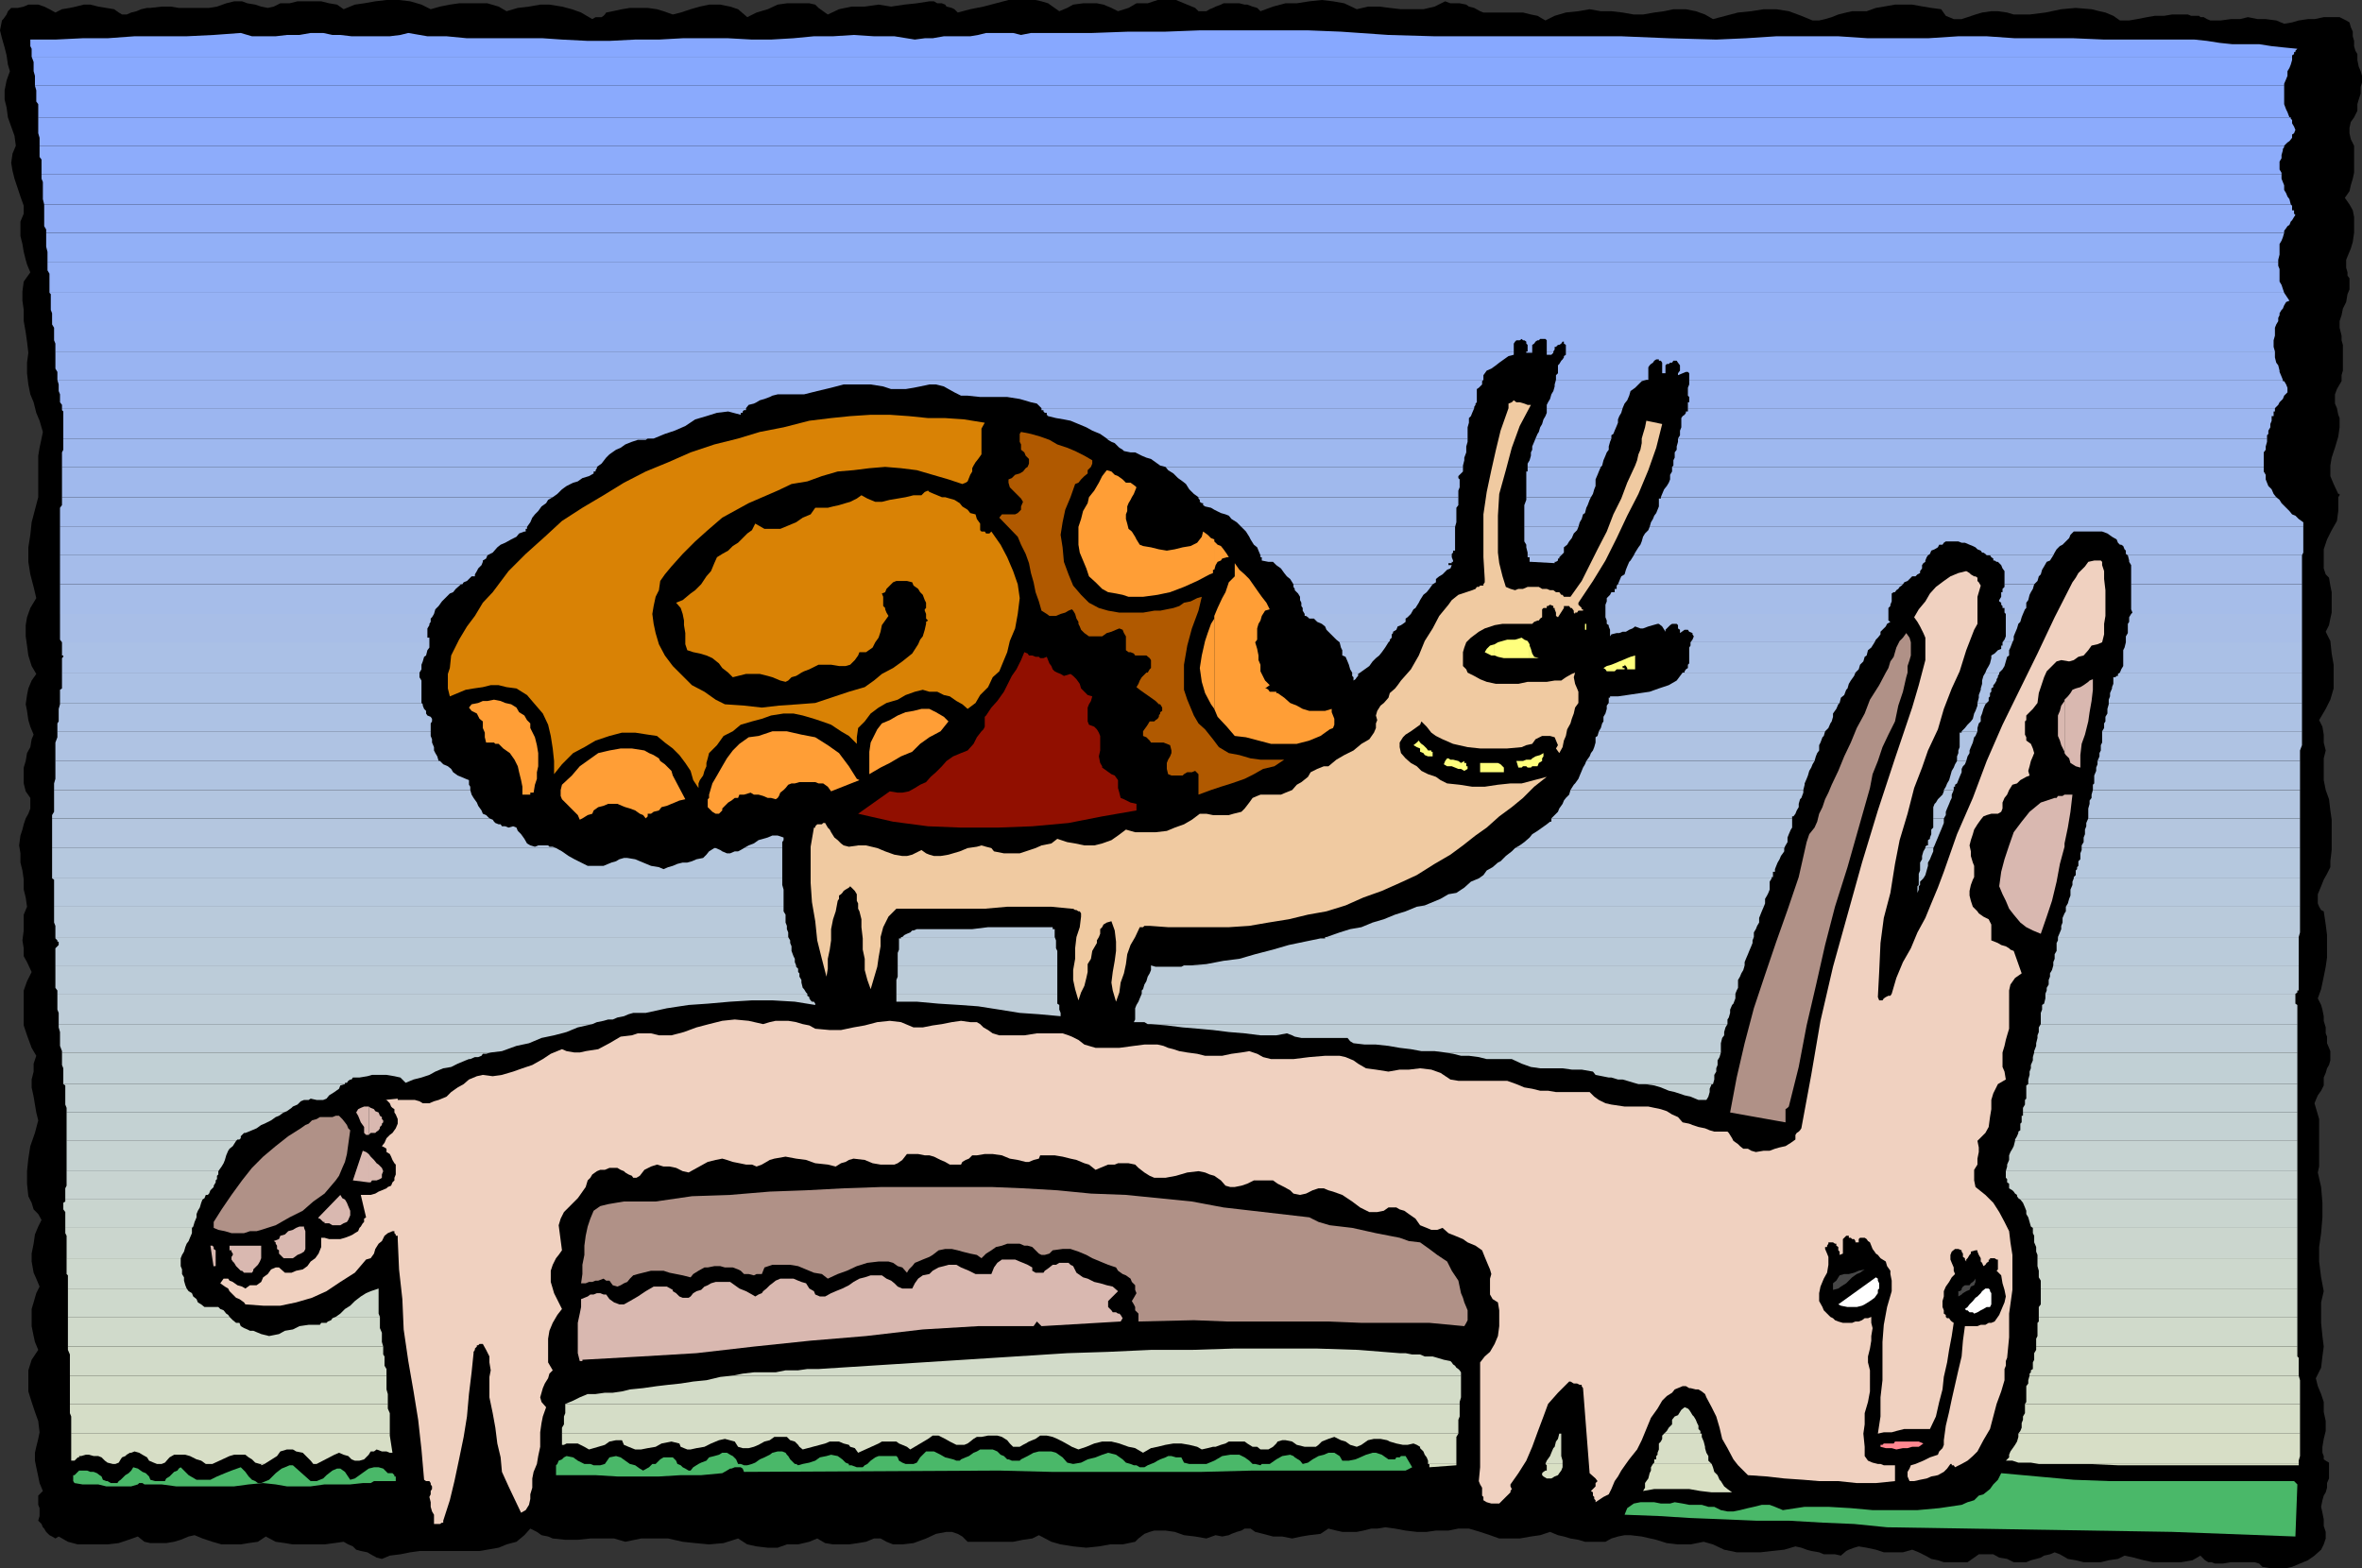
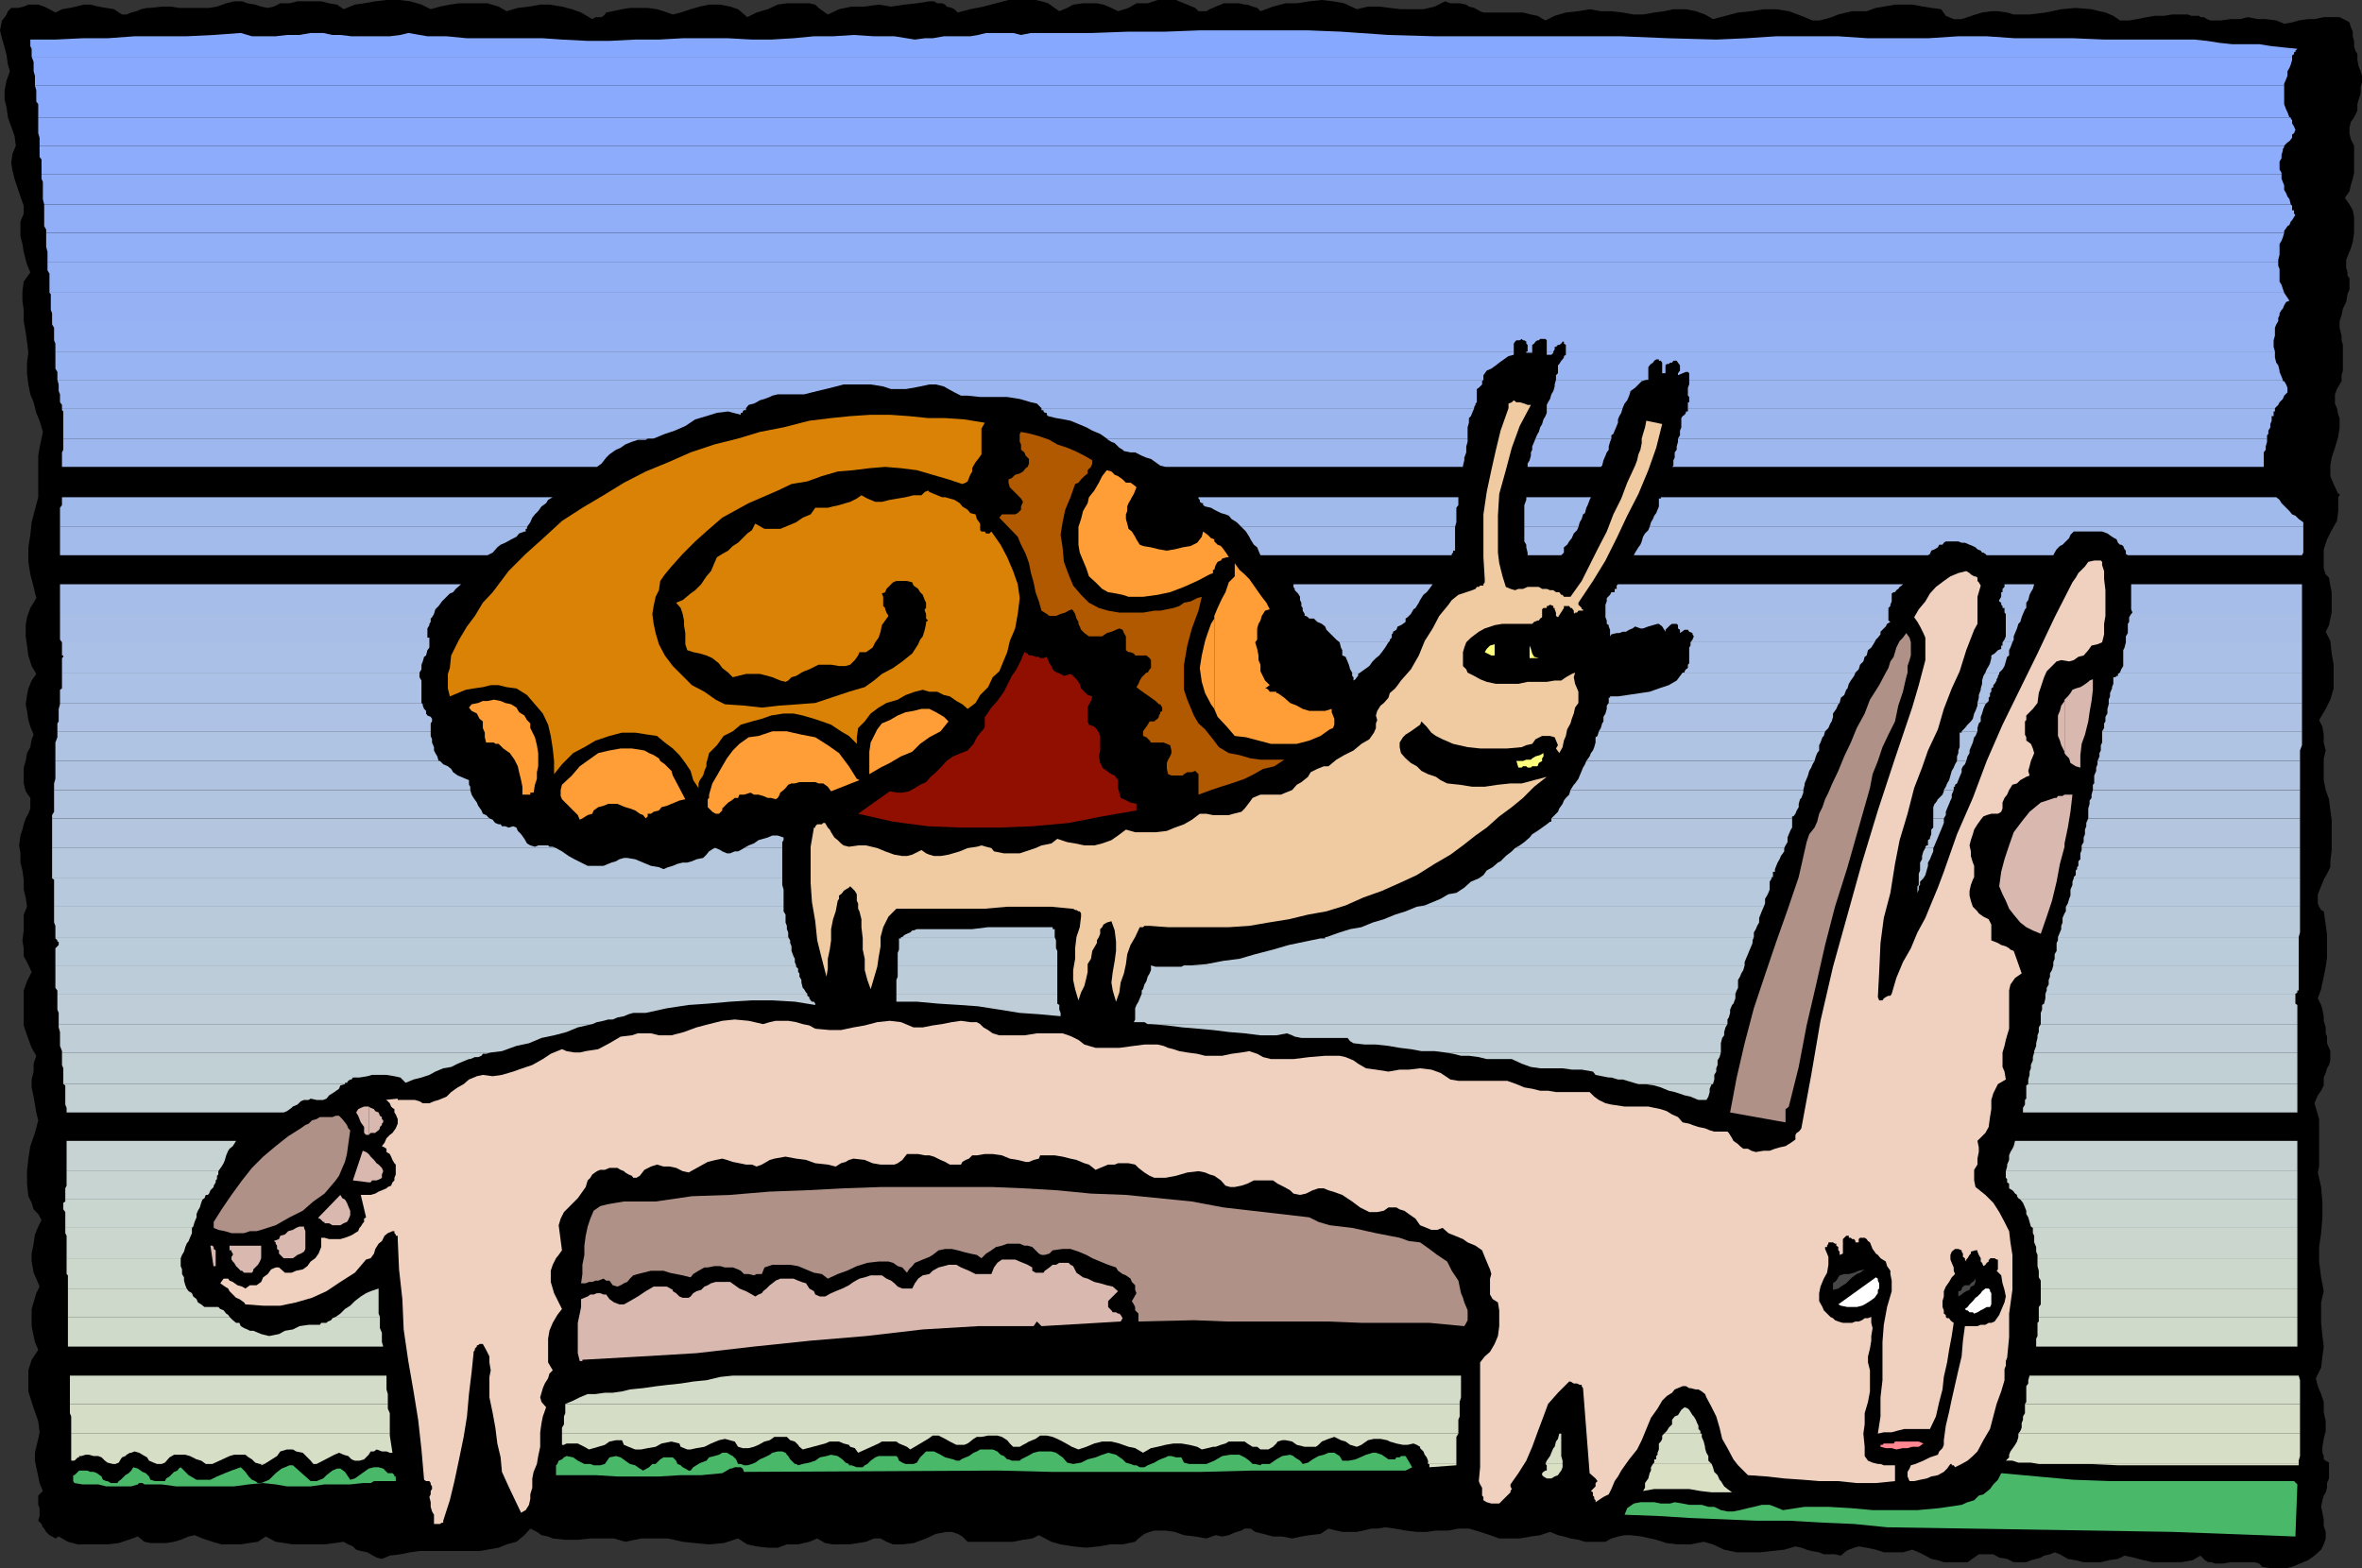
<svg xmlns="http://www.w3.org/2000/svg" width="358.098" height="237.801">
  <rect width="100%" height="100%" fill="#333333" stroke="none" />
  <path d="m160.598 1.7 1.199-.5.902-.5 1.5-.2h2.098l1 .2 1.203.5 1 .5 1.598-.5 1.199-.7H174l1.5-.5h2.797l1.203.5 1.7.7.5.5h1.198l.5-.302.5-.199.399-.199.8-.3.403-.2h2.398l.801.2h.399l.8.3.7.2.5.5L193 1l1.898-.5h1.7L198.5.2l1.898-.2 1.7.2 1.699.3 1.902.898L207.4 1h1.699l1.601.2 1.7.198h3.398L217.5 1l1.598-.8.8.3h1.399l1 .2.402.3.801.2.898.5.5.198h6l1.2.301 1 .2 1.199.703 1.402-.704 1.7-.5 1.898-.199L241 1.4l1.7.3h1.597l1.703.2 1.7.3h1.398l1.699-.3 1.5-.2 1.402-.3h1.899l1.5.3 1.402.5 1.2.7 1.898-.5 1.902-.5 2-.2 1.898-.3h1.899l1.902.3 1.899.7 1.699.703h1l.902-.204 1-.296 1-.403 1.2-.3.898-.2H283l1.398-.5 1.2-.199 1.699-.3h2.601l1.7.3 1.199.2 1.5.198.703 1 1.2.5h1.198l.899-.296L299.5 2.2l1-.3 1.398-.2h1l1.399.2 1 .3h2.402l2.399-.3 2.402-.5 2.2-.2 2.398.2 1.199.3.902.2 1.2.5 1 .703h1.398L324 2.898l1.5-.296 1.2-.204h1.398l1.199-.199h2.402l.5.2h1.2l.199.203h.5l.5.296.5.204h1.601l1.5-.204h1.399l1.199-.296 1.5.296h1.203l1.598.204 1.199.5 1.203-.204 1-.296 1.398-.204h1l1.399-.296h2.402l1 .5.5.296.2.704.3.699V5.5l.2.7V7l.199.7.3.5v.902l.2 1 .3.699.2.699v1l-.2.7v1l-.3.902-.2.699v1l-.5 1-.5.699-.199.898v.801l.2.903.5 1v4.097l-.2.903-.3 1-.2.898-.699 1 .7 1 .5.898.198 1v2.403l-.199 1.398-.3 1-.5 1.2-.2.5v1.203l.2.699v.5l.3.398v1.7l-.3.703-.2 1.199-.5 1-.199 1-.3.898v1l.3 1.2v.703l.2.699v3.898l-.2.7v.902l-.3.5-.403.699-.297.8v1.4l.297.698.203 1 .2.5v1.403l-.2 1.398-.5 1.7-.5 1.5-.203 1.203v1.597l.5 1.2.703 1.5h.2v-.5.703l-.2.296V77.5l-.203 1.5-.797 1.398-.703 1.403-.5 1.5v2.898l.3.903.5.5.2 1.199.203 1v3.097l-.203.903-.2 1-.5 1 .7 1.398.203 1.903.297 1.699v3.597l-.5 1.704-.7 1.398-1 1.7.5 1 .2 1.198v1.204l.3 1.199-.3 1.199v3.3l.3 1.5.5 1.4.2 1.698.203 1.403v4.597l-.203 1.704v.898l-.5 1-.5.898-.399 1-.5 1.204V137l.2.5.3.5.399.2.3 2 .2 1.6v3.4l-.2 1.402-.3 1.5-.399 1.898-.5 1.398.5 1 .2.704.199 1v.699l.3 1v.898l.2.5v1l.3.7.2.5v1.402l-.2.699-.3.5-.2.7-.3.698v1.204l-.399.796-.5.704-.3.699-.2.5.2.699.3 1 .2.7v7.198l-.2.903.5 2.199.2 2.398v2.204l-.2 2.398-.3 2.102v2.199l.3 2.398.399 2.102-.399 1.699v3.102l.2 2 .199 1.597-.2 1.5-.199 1.7-.8 1.601.3 1.2.5 1.198.399 1.204v1.5l.3 1.398v1.5l-.3 1.2-.2 1.198v.903l.2.5v.5l.3.199.5.3v2.4l-.3.698v.704l-.2.699-.3.5-.2.699-.199 1 .2.898.199 1v1l.3.903v1l-.3.898-.399.801-1 .898-1 .704-2.398 1-.902.199h-2.399l-1.199-.2-.5-.5-.703-.203h-3.598l-1.199.204h-1.203l-.5-.204h-.5l-.5-.296-.7-.704-1.199.704-1.699.296h-4.3l-1.399-.296-1.5-.403-1.402-.3-1 .5-1.399.203-1.199.296h-2.602l-1.199-.296-1.199-.204-1.203-.699-.797-.3-.703.3-.899.2-.5.3-.699.2-.8.203-.7.296h-1.902l-1-.5-1.2-.199-.898-.5H300l-.703.5-1 .7h-3.598l-.902-.297-1-.204-.899-.5-1-.5-1-.398-1.398.398h-2.902l-1.2-.398-1.398-.3-1.203-.2-.7.2-.8.3-.399.2-.8.698-.899-.199H276.5l-.703-.3-1.2-.2-.699-.199-.8-.3-.899-.2-1.699.5-1.902.2-1.7.198h-3.601l-1.899-.398-1.699-.8-1.402-.4-2 .4h-1.899l-1.699-.2-1.601-.5-2.2-.5-1.699-.2h-.902l-1 .2-1 .3-.899.5h-3.101l-1-.3-1.2-.2-1-.3-.898-.2-1.199-.5-1.5.5-1.402.2-1.7.3h-3.101l-1.399-.5-1.5-.5-1.699-.5h-1.601l-1.5.302h-1.899l-1.402.199h-1.5l-1.7-.2-1.597-.3-1.5-.2-1.203.2h-.899l-1.199.3-1 .2H203.5l-.902-.2-1.2-.3-1.199.8-1.699.2-1.203.199-1.399.3-1.5-.3H193l-1.5-.398-1.203-.301-.7-.5h-.898l-.5.3-.699.2-.8.3-.403.2-1 .199-1-.2-1.399.5-1.699-.3-1.699-.2-1.402-.5-1.399-.198H175l-.703.199-.797.3-.902.7-.5.5-1.899.398h-1.902l-1.7.301-1.898.2-2-.2-1.902-.3-1.399-.4-1.898-1-1 .5-1.402.2-1.5.3h-6.899l-.8-.8-.7-.398-.902-.301h-.797l-1.602.3-1.5.7-1.898.699-1.703.2h-1.399l-1-.4-.898-.5h-1l-1.203.5-1.2.2-1.398.2h-2.402l-1.2-.2-1.199-.7-1.199.5-1.699.4h-1.703l-1.399.5h-1.5l-1.699-.2-1.402-.3-1.399-.9-2.199.7-2.199.2-2.102-.2-1.898-.2-2.203-.5h-4.098l-2.402.5-1.7-.5H89.5l-1.902.2h-1.899l-1.902-.2-.7-.3-1-.2-.699-.5-1-.5-.898 1-1.203 1-1.5.4-1.2.5-2.898.5h-9.101l-1.399.198-1.5.301-1.601.2-1.2.5-.8-.2-.899-.5-.5-.3-1-.2L54 235l-.5-.5-.703-.3-.7-.4-1.398.2-1.5.2h-4.8l-1.2-.2-1.402-.2-1.5-.8-1.2.8-1.398.2-1.199.2h-2.902l-1.399-.4-1.5-.5-1.199-.5-.902.2-1.2.5-1 .3-1.199.2h-2.402l-.899-.2-1-.8-1.398.5-1.5.5-1.703.2h-4.5l-1.5-.4-1.399-.8-.5.3-.5-.3-.398-.2-.5-.5-.3-.5-.2-.198-.203-.5-.5-.5.203-.704V228.7l-.203-.5v-1.398l.203-.2.5-.5-.5-1.203-.203-1L5.5 222.5l-.203-1v-1.2l.203-.902.297-1.199.203-1-.203-1.699-.5-1.398-.5-1.5-.5-1.602v-3.2l.5-1.6 1-1.5-.5-1.2-.2-.898-.3-1.5V198.5l.3-1 .403-1.398.5-1-.5-1.204-.402-.898-.301-1.7v-1.198l.3-1.5.2-1.403.5-1.199.5-1-.5-.898-.7-.704-.3-1-.5-1-.2-1.898v-1.898l.2-1.903.3-1.898.7-2 .5-1.903L5.5 168.7l-.203-1.199-.2-1.2-.3-1.402V163.7l.3-1.199v-1.2l.403-1.198-.703-1.204-.7-1.898-.5-1.5v-5.3l.5-1.4.7-1.402-.7-1.5-.5-.898v-1.2l-.199-1.198.2-1.5V138.7l.5-1.199-.2-1.398-.3-1.204v-1.5l-.2-1.398-.3-1.2v-1.402l-.2-1.199.2-1.5.3-.898.2-.801.3-.898.399-.704.3-.796V121l-.699-1-.3-1.2v-2.402l.3-1 .2-1.199.5-.898.199-1.2.3-.703-.5-1.199-.3-1-.2-1.398-.199-1 .2-1.403.199-1 .5-1.199.703-1L4.797 101l-.5-1.602-.2-1.5-.199-1.398v-1.7l.2-1.198.5-1.403.902-1.5L5.098 89l-.5-1.898-.301-1.903V83l.3-1.898.2-1.903.5-1.898.5-1.903v-6.296L6 67.898l.297-1.398.203-1-.5-1.7-.5-1.198L5.098 61l-.5-1.2-.301-1.5-.2-1.698V55l.2-1.5-.2-1.7-.199-1.402-.3-1.699V47l-.2-1.398v-1.403l.2-1.5 1-1.398-.5-1.2-.2-.703-.3-1.199-.2-1.199-.3-1.2v-2.198l.5-1.204V31.2l-.5-1.398-.399-1.2-.5-1.5-.3-1.203-.2-1.199.2-1.398.5-1.2-.2-1.5-.5-1.402-.5-1.398L1 16.3l-.3-1.2v-1.4l.3-1.5.5-1.398-.3-1L1 8.398.7 7.2.296 5.801 0 4.6l.297-1.5.203-.203L1 2.2l.2-.5.5-.5h1l.897-.2.699-.3h1.5l.902.3.801.398.898.5 1-.5 1.2-.199L11.5 1l1.2-.3h1l1.198.3 2.399.398.703.5.5.301h.7l.698-.3.801-.2.7-.3.898-.2h.5L24.5 1h1.398l1.2.2h4.601l1.2-.2 1.398-.5L35.5.2h1.2l.8.3 1.2.2.898.3 1 .2.902-.2 1-.5h1.398l1.2-.3h3.601l1.2.3 1.199.2 1 .698L53.797.7l1.402-.2 1.7-.3 1.699-.2H60.5l1.7.2 1.698.5 1.399.698L66.699 1l1.5-.3 1.399-.2h4.3l1.7.5 1.199.7 1.703-.5 1.7-.2 1.698-.3h1.399l1.902.3 1.5.398 1.399.5 1.699 1 .5-.296h.902l.301-.204.2-.199.198-.3 1-.2 1.399-.3 1.203-.2h2.7l1.398.2 1 .3 1.402.5 1.2-.3 1.5-.5L106.097 1 107.5.7h1.7l1.5.3 1.198.398 1.399 1.204 1.402-.704 1.7-.5 1.5-.699L119.296.5h3.402l.899.2.5.5.699.5.703.5 1.7-.802L129.097 1h2l2.101-.3 1.899.3 2-.3L139 .5l1.898-.3h.7l.5.3h.699l.5.2.203.3.797.2.402.198.5.5 1.899-.5 2-.398L151 .5l1.898-.5H157l.898.2 1 .3.7.5 1 .7" />
  <path fill="#87a8ff" d="M347.5 8.602H4.797V7.398L4.597 7V6h3.801l4.102-.2h3.797l4.101-.3h7.899l4.101-.2L36.5 5l1.7.5h3.597l1.703-.2h1.898l1.7-.3H49l1.398.3h1.2l1.699.2h5.8l1.602-.2 1.2-.3 2.898.5h2.902l3.098.3h11.5l2.902.2 3.899.2h3.3l3.899-.2h3.601l3.602-.2h6.898L114 6h2.898l3.399-.2 3.101-.3h2.899l3.101-.2 3.102.2h3.098l3.101.5 1.5-.2h1.2l1.699-.3h4l1.199-.2L149.5 5h4.098l1.199.3 1.5-.3h9.3l5.5-.2h5.602l5.2-.198h16.398l5 .199 7.203.5 7 .199h28.297l7.203.3 7.2.2 4.5-.2 4.597-.3h9.402l4.5.3h9.098l4.601-.3h4.301l4.301.3h8.898L319 6h13.7l1.898.2 1.902.3 1.898.2h4.102l1.898.3 1.899.2 2 .198L348 7.7v.2h-.203v.3l-.297.2v.203" />
  <path fill="#88a9fe" d="M4.797 8.602H347.5v.5l-.203.699-.2.5-.3.5v.699l-.2.5-.3.7v.3h-341v-1.5l-.2-.7V9.399l-.3-.796" />
  <path fill="#8aaafd" d="M5.297 13h341v2.8l.3.802.2.398.3.8H5.798v-2l-.297-.402V13.7l-.204-.7" />
  <path fill="#8cabfc" d="M5.797 17.8h341.5v.2l.203.2v.5l.297.5.203.5-.203.5-.297.198v.5l-.402.5-.301.204-.5.5H6v-1.204l-.203-.699v-2.398" />
  <path fill="#8dacfb" d="M6 22.102h340.297v.199l-.2.3v.2l-.199.699v.5l-.3.5v1.2l.3.5v.198H6.297V24.2L6 23.801v-1.7" />
  <path fill="#8fadf9" d="M6.297 26.398h339.601v.704l.399 1v.699l.3.5.2.5.3.398.2.801H6.699l-.199-.8v-2.598l-.203-.5v-.704" />
  <path fill="#91aef8" d="M6.7 31h340.597l.203.2v.698h.297v.5l.203.204-.203.296-.297.5-.203.204-.2.5-.3.199-.2.3-.3.399v.3H7v-.5l-.3-.5V31" />
  <path fill="#92b0f7" d="M7 35.3h339.297l-.2.7-.199.5-.3.5v1.602l-.2.796v.403H7.2v-1.602L7 37.4v-2.1" />
  <path fill="#94b1f6" d="M7.2 39.8h338.198v.5l.2.5v1.9l.3.5.399 1.198H7.5V41.5l-.3-.5v-1.2" />
  <path fill="#96b2f5" d="M7.5 44.398h338.797l.8 1.204-.5.199-.3.5-.2.5-.199.199-.3.5v.3l-.2.4v.5H7.898v-1.2L7.7 47v-2.398l-.199-.204" />
  <path fill="#97b3f3" d="M7.898 48.7h337.5l-.3.5-.2.5v1.198l-.199.704v1l.2.699h-107.5v-1l-.301-.2v-.3h-.2l-.199.3-.3.2h-.2l-.3.3h-.2V53l-.199.3h-1v-1.698l-.203-.204h-.797l-.203.204h-.2l-.3.199-.2.3-.3.2v1h-.7v-1l-.199-.2v-.3l-.3-.2h-.2l-.199-.203-.3.204h-.5l-.2.199-.199.3v1.2H8.398v-1.2l-.199-.5V49.7l-.3-.5v-.5" />
  <path fill="#99b4f2" d="M8.398 53.3H229.5v.5l-.8.2-.7.5-.703.5-.5.398-.7.5-.699.301-.5.7v.703H8.7v-1.204l-.3-.5v-2.597m223.198-.001h.699v.2h-.899v-.2h.2m2.902 0h1v.2l-.3.3h-.7v-.5m2.898 0h107.5v.9l.2.8.3.398.2.801v.2l.3.703.2.5h-90v-1l-.2-.204h-.3l-1.2.5v-.296l.301-.403v-.8l-.3-.399-.2-.3h-.5l-.199.3h-.3l-.2.2h-.3l-.2.198v1.204h-.5V55l-.203-.3h-.297v-.2h-.402l-.301.2-.2.3-.3.2-.2.198-.199.301v1.903h-14v-.704l.301-.296v-1.204l.2-.199.3-.5.2-.199.199-.3V54l.3-.2v-.5" />
  <path fill="#9bb5f1" d="M8.7 57.602h216.198l-.199.199v.5l-.5.5-.3.199v2l-.2.2v.198l-.199.301v.2h-65.602l-.699-.7-.902-.199-1-.3-.7-.2-1.898-.3h-4.101l-1.899-.2h-1l-1-.5-.902-.5-.7-.398-1.199-.301h-1l-1.398.3-1 .2-1.203.199h-2.2l-1.199-.398L132 58.3h-4.102l-1.898.5-2.102.5-2 .5h-4l-.8.199-.399.2-.8.3-.7.2-.5.3-.402.2-.797.198-.402.5H9.398v-.5l-.3-.398v-1.2l-.2-.5v-1l-.199-.698m227.199.001h13.7l-.7.199-1 1-.699.5L247 60l-.3.7-.403.5-.297.698h-11.5v-.5l.2-.398.3-.5.2-.7.3-.5.2-.698V58.3l.198-.7m20.2.002h90v.199h.199l.3.5.2.5v.699l-.5.5-.2.5-.5.5-.199.398-.5.5h-89V61h.2v-.8l-.2-.2v-1.2l.2-.5v-.698" />
  <path fill="#9cb6f0" d="M9.398 61.898h103.7v.301h-.301l-.2.2v.203h-.3v.296l-1.899-.5-1.699.204-1.601.5-1.7.5-1.5 1-1.601.699-1.5.5-1.7.699h-89.5v-4.102l-.199-.199v-.3m148.5-.001H223.5l-.3.704-.2.5-.3.296v.704l-.2.699V66.5h-54.703l-1-.7-1.2-.5-.898-.5-1.199-.5-1.203-.5-1-.198-1.2-.204-1.199-.296-.199-.204v-.296h-.3l-.2-.204V62.2h-.3v-.3m76.601-.002H246l-.203.704-.297.5-.203.5v.5l-.2.5-.3.699-.2.5-.3.199v.5h-11.5l.3-.7.2-.3.203-.7.297-.5.203-.698.297-.5.203-.5v-.704m21.398 0h89v.5h-.199v.704h-.3v.699l-.2.5v.5l-.3.5v.5l-.2.199v.5h-89.3l.3-.5v-.7l.2-.5v-1.402l.199-.296.3-.204.2-.296v-.204h.3v-.5" />
  <path fill="#9eb8ef" d="M167.797 66.5H222.5v.5l-.203.7v.902l-.297.796v.403l-.203.8v.2h-45.098l-.8-.2-1.399-1-.703-.203-.7-.296-1-.5h-.699l-1-.204-.199-.199-.5-.3-.699-.7-.5-.199-.5-.3-.203-.2m65 0h11.5l-.2.5-.199.7v.5l-.3.402-.2.5-.3.699-.2.8-.199.2h-11.101v-.5l.3-.5.2-.7v-.5l.199-.402v-.5l.3-.699.2-.5m21.601 0H343.7v.5l-.199.7v.5l-.3.402V70.8h-89.7l.2-.2v-.8l.198-.403v-.796l.301-.403v-.5l.2-.699v-.5M49.7 70.8h40.8l.7-.5.698-.902.5-.5 1-.699.7-.3.699-.5 1-.399.902-.3h1.2l.3-.2H49.7v4.3m0-4.3H9.597v1.7l-.2.402V70.8H49.7v-4.3" />
-   <path fill="#a0b9ed" d="M9.398 70.8H90.5v.2l-.203.3v.2H90v.3l-.703.4-1 .3-.7.5-.699.2-1 .5-.699.5-.699.698-.703.5H9.398v-4.597M176.7 70.8h45.097v.7l-.297.3-.203.2-.2.2v.3l.2.2v1.198l-.2.5v1H181.7l-.699-.5-.703-.699-.5-.8-.5-.399-.7-.5-.699-.7-.8-.5-.399-.5m54.898 0h11.101l-.3.7-.2.5-.3.7v1l-.2.5-.199.698-.3.5h-9.802V71.5h.2v-.7m21.902 0h89.7v.7l.3.5v.7l.398 1 .5.5.301.698.399.5h-93.301l.203-.5.297-.699.402-.5.301-.5.2-.5V72l.3-.5v-.7" />
  <path fill="#a1baec" d="M9.398 75.398h74.399l-.7.403-.3.5-.7.5-.5.699-.5.5-.398.5-.3.7-.5.698H9.097V77l.3-.398v-1.204m172.303 0h39.398v1.204l-.301.398v2.2l-.2.698H188.2l-.699-.699-.8-.5-.403-.5-.5-.199-.7-.2-1-.5-.5-.3-.898-.2-.3-.198V76.3h-.2l-.3-.2v-.3l-.2-.2v-.203m49.698.001h9.801l-.199.403-.3.8-.2.399-.203.8-.297.2-.203.7-.297.5-.203.698h-8.2v-3.296l.301-.801v-.403m20.399 0h93.3l.5.403.301.5 1.2 1.199.402.5.5.2.5.5.7.5v.698h-99.102l.199-.699.3-.5.2-.5.3-.398.2-.5.203-.5v-1.2h.297v-.203" />
  <path fill="#a3bbeb" d="M9.098 79.898h70.8v.301H79.7v.403h-.2l-.8.296-.403.5-.797.403-.902.5-.7.3-.5.399-.699.8-.8.4H9.097v-4.302m179.103 0h32.398V83.5h-.301v.3l-.2.2v.2h-29l-.3-.7-.2-.5-.5-.398-.5-.801-.199-.403-.5-.796-.199-.204-.5-.5m42.899 0h8.199l-.2.5-.5.5-.3.704-.399.5-.3.5-.5.398v.8l-.399.4h-5.101v-.4l-.2-.8v-.398l-.3-.5v-2.204m19 0h99.101v3.903l-.199.398h-26.402l-.301-.199v-.5l-.2-.2-.199-.5-.3-.198h-.2l-.3-.301-.2-.5-.699-.403-.699-.5-.8-.296h-4.302l-.5.5-.199.5-1 1-.402.199-.5.5-.297.5-.203.398h-10.098L301 84l-.3-.2h-.2l-.203-.3-.5-.2-.297-.3-.402-.2-.5-.198-.7-.301h-.5l-.5-.2H295l-.3.2-.2.3h-.5l-.203.399-.5.3-.5.2-.2.5-.3.2h-44.598l.2-.4.5-.8.3-.398.2-.5.199-.704.3-.5.5-.5.2-.5" />
-   <path fill="#a5bcea" d="M9.098 84.2h64.8l-.199.5-.5.3v.2l-.199.5-.5.5-.203.402-.297.5v.296h-.5l-.703.704-.5.199-.2.3h-61V84.2m182.001 0h29v.3l.199.5v.2h-.2v.198h-.5v.301h.5l-.199.5-.5.2-.5.5-.199.203-.5.296-.5.403v.5l-.5.3h-21.101l-.5-.8-.5-.403-.399-.5-.5-.699-.699-.5-.5-.5h-.703l-1-.199v-.5h-.2v-.3m40.501 0h5.101l-.3.3v.2h-.2v.3l-.3.2h-.2v.198l-3.601-.199h-.2V84.5h-.3v-.3m16.102 0h44.597l-.2.3-.199.5v.2l-.3.198-.2.301v.5l-.3.403v.296l-.399.204-.3.296h-.5l-.2.204-.5.5-.5.199-.199.3h-43.203l.203-.5.297-.703.5-.296.203-.704.2-.5.3-.699.2-.199.5-.8m54 0h9.597l-.5.8-.5.2-.399.698-.3.5-.2.704-.3.296-.2.704-.5.5h-4.5v-2l-.3-.403-.2-.5-.5-.5h-.199l-.3-.199h-.2v-.3l-.3-.2-.2-.3m20.899 0H349v4.402h-25.902v-2.903l-.301-.5V85l-.2-.8" />
  <path fill="#a6bde9" d="M9.098 88.602h60.8l-.8.699-.399.5-.5.199L67 91.2l-.5.698-.5.5-.203.704h-56.7v-4.5m187.001 0h21.101l-.5.699-.402.5-.5.398-.5.801-.2.398-.5.801-.3.2-.399.703h-16.101l-.297-.5v-.403l-.203-.3v-.5l-.2-.399v-.5l-.3-.5-.5-.5v-.2l-.2-.3v-.398m49.2 0H288.5l-.203.199L288 89l-.203.3-.297.2-.203.3h-.2l-.3.2v1.2l-.2.5v.198l-.3.301v.903h-42.899v-1.403l.2-.5v-.5l.5-.5.199-.398h.5v-.5h.3v-.5l.2-.2m58.601.001h4.5l-.199.699-.3.5-.2.398-.199.801-.3.398v.801l-.2.2-.3.703h-2.602l-.2-.204V92.2h-.3v-.3l-.2-.2v-.3l-.3-.2V91l.3-.5v-.7h.2v-.5l.3-.3v-.398m19.2 0H349v4.5h-25.902l.199-.204-.2-.5v-3.796" />
  <path fill="#a8bee7" d="M9.098 93.102h56.699l-.297.5-.203.199v.5l-.2.3v.2l-.3.5v1.398h.3v.7H9.399l-.3-.399v-3.898m188.698 0h16.101l-.5.5-.3.199v.5l-.399.3-.3.2-.5.199-.2.5-.5.3v.2l-.199.2v.5l-.3.3v.2l-.2.198h-7.402l-.5-.398-1.5-1.5-.2-.5-.5-.398-.699-.301-.5-.5h-.699l-.203-.2-.297-.203h-.203v-.296m45.601 0h42.899v1l.3.199-.5.3-.199.399-.8.8v.4l-.399.5-.3.3-.2.398h-27.902l.3-.398.2-.5-.2-.3V96l-.5-.2-.199-.3h-.5l-.699.5v-.5l-.3-.2v-.5l-.2-.198h-.699l-.3.199-.7.699v.3l-.5-.8-.5-.398h-.203l-1.399.398-.8.3h-.399l-.8-.3-.399.3-.5.2-.5.3h-.5l-.5.2h-.402l-.801.2-.2.3v-1l-.199-.5v-.2l-.3-.198v-.5l-.2-.5v-.5m60.7 0h2.601l-.199.5-.203.699-.297.3-.203.7-.297.699-.203.5v.5l-.2.398h-1.5l.301-.398.2-.5v-3.398m19 0H349v4.296h-26.703V96.5l.3-.5v-1.398l.2-.301v-.7l.3-.5" />
  <path fill="#aac0e6" d="M9.398 97.398h55.7v.801l-.301.403-.2.796-.3.204-.2.699-.199.5v.699l-.3.5h-54.2v-2.2l.2-.198v-.204h-.2v-2m193.7 0h7.402l-.5.801-.5.7-.402.5-.5.402-.5.5-.5.699-1.399 1H205l-.3-.5-.2-.7-.203-.5-.297-.698-.5-.204v-.796l-.203-.403-.2-.8m53.2-.001h27.902l-.5.801-.5.403-.199.796-.3.204-.2.699-.5.5-.203.699-.5.5h-26.2.301v-.2l.2-.3.3-.2v-.5l.2-.198v-2.403l.199-.3v-.5m47.301-.001h1.5l-.301.801-.2.403v.796l-.3.204-.399 1.398-.3.5-.5.5H301l.2-.5.3-.5.2-.398.198-.801v-.403l.5-.296.5-.5.5-.204v-.5h.2v-.5m18.699 0H349V102h-27.602l.2-.5.3-.5v-2.398l.2-.403.199-.8" />
  <path fill="#abc1e5" d="M9.398 102h54.2v.7l.3.5v3.402h-54.8v-2l.3-.204V102M205 102h1.2l-.302.2v.3l-.199.2-.199.3-.3.2v-.5l-.2-.2v-.5m50.098 0h26.199l-.2.5-.5.7-.3.5-.2.698-.199.204-.3.796-.5.403-.2.8h-35v-.8h.2v-.2h1.199l1.402-.203 2-.296 1.399-.204 1.402-.5 1.5-.5 1.2-.699.898-1.199M301 102h2.098v.2l-.2.3v.2l-.199.3v.2l-.3.5-.2.198v.301l-.3.2v.5l-.2.203v.5l-.199.199v.5l-.3.3h-1.403l.203-.8v-.403l.297-.796v-.204l.203-.699v-.5l.2-.699.3-.5m20.398 0H349v4.602h-29.3v-.5l.198-.5v-.5l.301-.704v-.199l.2-.5v-1h.3l.2-.199h.199v-.3l.3-.2" />
  <path fill="#adc2e4" d="M9.098 106.602h54.8l.2.199V107l.199.5.3.3v.4l.2.3.5.2.203.3v.398l-.203.301v1.2H8.699v-1.2l.2-.3V107.5l.199-.7v-.198m234.8 0h35l-.199.199-.3.699-.5.7v.5l-.2.698-.199.301-.3.7-.5.5h-34.302l.301-.5.2-.7.199-.3v-.7l.3-.5.2-.699v-.5l.3-.398m55.899 0h1.402l-.199.199-.3.699-.2.7-.203.5v.698l-.297.301-.203.7v.5h-2.399l.5-.5.399-.5.5-.5.3-.399.2-.8.203-.4.297-.8v-.398m19.903 0H349v4.296h-30.3l.3-.5v-.699l.2-.3v-.7l.3-.5v-.699l.2-.7v-.198" />
  <path fill="#afc3e3" d="M8.7 110.898h56.597v.704l.203.5v.5l.297.699v.5l.203.398.297.5.203.7H8.398v-2.797l.301-.801v-.903m233.699 0H276.7l-.199.704-.203.199-.297.8-.203.399v.8l-.297.4-.203.5-.2.698H240.5l.5-.699.2-.5.3-.398.2-.5.198-.7v-.8l.301-.2.2-.703m54.999 0h2.399l-.297.704-.203.199-.2.8-.3.7-.2.5v.398l-.3.5-.2.7H296.7v-.7l.2-.5v-.398l.199-.5v-2.2h.3v-.203m21.301 0H349V113l-.3.8v1.598H318l.297-.699v-.5l.203-.398V113l.2-.398v-1.704" />
  <path fill="#b0c4e1" d="M8.398 115.398H66.7l.5.5.7.301.5.403.3.5.7.5.5.199.699.3.5.2V119l.199.3v.5H8.199v-1l.2-.698v-2.704m232.101 0h34.598l-.301.5-.2.5-.3.5-.2.704-.199.5-.3.699V119l-.2.8h-35.3l.5-.8.199-.2.5-.698.203-.5.297-.704.203-.5.297-.5.203-.5m56.2 0h1.398l-.2.5-.3.301-.2.403v.5l-.3.699-.399 1-.3.199v.3h-.2v.5h-1.5l.301-.5.2-.5.3-.5.2-.698.198-.704.301-.5.2-.5.3-.5m21.301 0h30.7v4.403h-31.403V119l.203-.2v-1.198l.297-.704v-.5l.203-.5v-.5" />
  <path fill="#b2c5e0" d="M8.2 119.8h63.097l.203.7.297.5.5.7.203.5.5.698.2.5.5.204.5.5H7.897v-.5l.301-.5V119.8m229.9 0h35.3v.4l-.3.8-.2.2-.199.698v.5l-.3.5-.2.5-.3.403h-.2v.3h-36.5l1-1 .2-.5.5-.703.199-.5.3-.398.5-.5.2-.7m56.602 0h1.5l-.302.7v.5l-.199.398-.199.5-.3.704-.2.5v.5l-.3.5h-1.602v-1.704l.199-.5.203-.199.297-.5L294 121l.297-.3.203-.2.2-.5v-.2m22.597 0h31.402v4.302h-32.101v-1.5l.199-.704v-.5l.3-.398v-.5l.2-.7" />
  <path fill="#b4c6df" d="M7.898 124.102H74.2l.5.199.2.3.199.2.5.199h.3l.2.3h.5l.5.2.699-.2.5.2.203.5.5.5.5.7.398.698.5.301.7.2.5-.2h1.5l.199.2h.5l.5.203h-76.4v-4.5m227.302 0h36.5v1.398l-.2.3-.3.7-.2.5v.7l-.3.5-.2.402h-40.8l.698-.403.7-.5.8-.699.399-.5.8-.5.7-.5.703-.5.5-.398h.2v-.5m57.898 0h1.601v.699l-.199.5-.203.5-.297.699-.203.5-.297.7-.203.5-.2.402h-1.199v-.204l.2-.199h.199v-.8l.3-.2V127l.2-.5v-.7l.3-.3v-1.398m23.501 0h32.101v4.5h-33.101v-.403l.3-.5V127l.2-.5v-.7l.199-.5v-.5l.3-.698m-197.999 4.5h-5.801l.703-.403.797-.3.703-.5 1.398-.399.7-.3h.8l.899.3v.398l-.2.301v.903" />
  <path fill="#b5c8de" d="M7.898 128.602h76.399l.902.5 1 .699.899.5 2 1H91.5l1.2-.5.698-.2.5-.3.7-.2h.5l1.199.2 1.203.5 1.2.5 1.198.199.7.3.699-.3.703-.2.7-.3.8-.2h.7l.698-.198.7-.301 1-.2.5-.5.402-.5.797-.5h.203l.7.297.3.204.7.296h.5l.698-.296h.5l.399-.204.5-.296h5.8v4.597H7.899v-4.597m221.801 0h40.8v.5l-.203.296-.297.403-.203.5-.297.5-.203.5-.2.5v.398h-.3V133h-.2v.2H224.2l.7-.5.5-.7.898-.5.8-.7.403-.198.797-.801.902-.7.5-.5m62.198.001h1.2v.5l-.301.699-.2.5-.3.5v.5l-.399 1.398-.3.5h-.7v-.699l.2-.5v-1.2l.3-.5v-.5l.2-.698.3-.5m23.7 0h33.101v4.597h-34.3V133l.3-.3v-.7l.2-.2v-.3l.199-.2v-.698l.3-.301v-.903l.2-.5v-.296" />
  <path fill="#b7c9dd" d="M7.898 133.2h110.7v1l.199.698v2.602H8.199v-4.102l-.3-.199m216.301.001h44.398l-.301.5v1.198l-.2.5-.199.403-.3.5V137l-.2.5h-52.601l1.203-.2 2.398-1 1.2-.698 1.199-.204 1.203-.796 1-.903 1.2-.5m90.198.001H348.7v4.3h-35.5l.301-.5.2-.7.198-.5v-.902l.301-.699v-.5l.2-.5m-23.502 1.199.2-.199v-.5l.5-.5h-.7v1.2" />
  <path fill="#b7c9dd" d="M290.898 133.2v1l-.199.198v1l.2-.5V133.2m-.199 2.198-.302.204v.199-.2l.301-.203" />
  <path fill="#b9cadb" d="M8.2 137.5h110.597v.7l.3.5v1.198l.2.5v.5l.203.5v.704H8.398v-1.704l-.199-.5V137.5m206.598 0h52.601l-.3.7-.399 1v.698l-.3.5-.2.5-.3.5v.704h-64.801l2-.704 1.601-.5 1.7-.296 1.699-.704 1.699-.5 1.703-.699 1.598-.5 1.699-.699m98.403 0h35.5v3.898l-.2.704H312l.297-.704.203-.5v-.5l.2-.5v-.699l.3-.699.2-.3v-.7m-153.302 4.602h-23.101l.3-.301.403-.2.5-.203.297-.296h.203l.5-.204h8.398l2.399-.296h9.8v.296h.301v1.204" />
  <path fill="#bacbda" d="M8.398 142.102H119.5l.297.5V143l.203.5v.7l.297.8.203.398v.5l.2.5H8.397v-2.597l.5-.5v-.5H8.7v-.2l-.3-.3v-.2m128.397.001h23.101l.2.5v1.199l.199.398v2.2h-24.2V144.5l.2-.5v-1.7h.3v-.198h.2m64.301 0h64.8l-.199.5V143l-.199.5-.3.7-.2.5-.3.698-.2.5v.5h-84l2.398-.199 2.602-.5 2.398-.3 2.399-.7L193 144l2.398-.7 2.399-.5 2.402-.5h.7v-.198h.199m110.902 0h36.5v4.296h-37.203v-.5l.203-.5v-.699l.297-.5V143l.203-.398v-.5" />
  <path fill="#bcccd9" d="M8.398 146.398H120.7v.204l.301.296v.5l.2.204v.5l.3.5V149l.2.8.198.2.301.5.2.2H8.698v-.5l-.3-.4v-3.402m127.7 0h24.199v4.301h-24.399v-2.097l.2-.5v-1.704m44.402 0h84l-.203.704-.297.5-.203.5-.297.5v1.199l-.203.398-.2.5h-90v-.5l.2-.199.203-.7.297-.5.203-.698.297-.5.203-.5v-.704l.7.204h3.898l.402-.204h1m130.797 0H348.5v3.801h-.203v.301l-.297.2h-37.902l.199-.5v-.4l.3-.5v-.698l.2-.5v-.5l.3-.5.2-.704" />
  <path fill="#becdd8" d="M8.7 150.7h113.698v.3l.301.2v.198l.2.301.199.2h.3l.2.3v.2l-3.098-.5-3.402-.2H114l-3.3.2-3.403.3-2.899.2-3.3.5-3.2.703H96l-.703.199-.7.3-1 .2-.699.3H92.2l-.699.2-1 .199-.703.3h-80.9v-1.698l-.199-.5v-2.403m127.199.001h24.399v1.5l.3.198v.704l.2.5v.5l-3.297-.301-2.902-.2-3.098-.5-3.203-.5-2.797-.203-3.203-.199-3.297-.3h-3.102v-1.2m37.2.001h90v.698l-.301.801-.2.2-.3.703v.5l-.2.699-.199.3v.7H174l-.5-.301h-1.602l.2-.398v-1.704l.199-.5.3-.5.2-.5.3-.699m137.001.001H348v1.5l.297.198v2.903h-38.899v-1.7l.2-.5v-.703l.3-.199.2-.8v-.7" />
  <path fill="#bfced7" d="M8.898 155.3h80.899l-2.2.5-1.699.7L84 157l-1.902.398-1.899.801-1.902.403-2.2.796-1.699.204h-65v-.204l-.3-.796V156.5l-.2-.7v-.5m165.602 0h87.398l-.3.5-.2.7v.5l-.3.398-.2.801v1.403h-41.8l-1.598-.204h-2l-1.602-.296-1.699-.204-1.699-.296-1.902-.204h-1.7l-1.699-.199-.5-.3-.402-.5h-7l-1-.2-.399-.199-.8-.3-1.598.3h-2.402l-2.399-.3-2.402-.2-2.399-.3-2.199-.2-2.402-.2-2.399-.3-2.398-.2m134.898 0h38.899v4.302h-39.899v-.204l.301-.796v-.403l.2-.8V157l.199-.5v-.7l.3-.5" />
  <path fill="#c1d0d5" d="M9.398 159.602h65l-.699.199h-.5l-.199.3-.5.2H72l-.703.3h-.2l-.5.2-1.199.5-1 .5L67.2 162l-1.199.5-.902.5-1.2.398-1.199.301-1.199.5-.8-.8-.903-.2-1.2-.199h-2.199l-.699.2-1.199.198h-1l-.203.301h-.2l-.3.2-.2.3h-.3v.2h-42.7V162l-.199-.5v-1.898m209.699 0h41.8l-.199.699-.3.5v.699l-.2.5v.5l-.3.5v.7l-.2.698h-11.3l-.7-.199-1-.3-.699-.2h-.703l-1-.3h-.399l-2-.399-.398-.5-1.703-.3h-1.5l-1.399-.2H233.5l-1.402-.2-1.399-.5-1.5-.698h-3.8l-1.2-.301-1.5-.2H221.5l-1.203-.3-1.2-.2m89.301.001h39.899v4.796H307.5v-.699l.2-.699v-.5l.198-.5v-.5l.301-.7v-.5l.2-.698" />
  <path fill="#c3d1d4" d="M9.598 164.398h42.699l-.7.204-.199.5-.699.5-.8.5-.399.5-.5.199h-1l-.902-.2-.301.2h-.7l-.5.199-.5.5-.699.3-.199.2-.699.5-.5.2H10.098v-.7l-.2-.5v-2.898l-.3-.204m238.8 0H259.7h-.199l-.3.704v.5l-.2.699-.3.5h-1.2l-1.203-.5-.899-.2-1.5-.5-.898-.203-1.203-.5-1-.296-1.399-.204h-1m59.101 0h40.797v4.301h-41.598V168l.301-.5v-.7l.2-.198v-2l.3-.204" />
-   <path fill="#c4d2d3" d="M10.098 168.7H43l-.703.5-.5.198-.7.5-1 .5-.5.204-.699.5-.699.296-1 .403H37l-.5.5v.3l-.203.2H36l-.203.199h-25.7v-4.3m296.603 0h41.597v4.3H305.5v-.2l.297-.5.203-.5v-.198l.297-.204v-1l.203-.199v-1h.2v-.5" />
  <path fill="#c6d3d2" d="M10.098 173h25.699l-.5.8-.5.4-.2.3-.3.7-.2.698-.199.5-.3.5-.5.704h-23V173m295.402 0h42.797v4.602h-44.2l.2-.704v-.296l.3-.704v-.699l.2-.5.3-.5.2-.398.203-.801" />
  <path fill="#c8d4d1" d="M10.098 177.602h23v.5l-.2.199v.5L32.7 179v.3l-.3.5v.2l-.5.5-.2.5-.199.2h-.3l-.2.5-.3.198H9.897V180.2l.2-.398v-2.2m294.001 0h44.199v4.296h-42L306 181.7l-.203-.3v-.2l-.297-.2-.203-.3-.2-.2-.5-.3v-.7l-.3-.2v-.5l-.2-.198v-1" />
  <path fill="#c9d5cf" d="M9.898 181.898H30.7l-.199.5-.203.704-.297.5-.203.5v.5l-.297.699-.203.699-.2.2H9.899v-2.4l-.3-.402v-1l.3-.199v-.3m296.398-.001h42v4.301h-40.098l-.3-.199-.399-1.398-.3-.5v-.5l-.2-.5-.3-.704-.403-.5" />
  <path fill="#cbd6ce" d="M9.898 186.2h19.2v.8l-.301.7-.2.5-.3.402-.2.5-.199.699-.3.5-.2.5h-17.3v-3.403l-.2-.398v-.8m298.302 0h40.097v4.6h-39.399v-.5l-.199-.5v-.698l-.3-.704v-1l-.2-.398v-.8" />
  <path fill="#cdd8cd" d="M10.098 190.8h17.3v1.2l.2.5v.7l.3.5v.5l.2.698.199.5h-18v-2l-.2-.199v-2.398m298.801-.001h39.399v4.598h-38.899V194.2l-.3-.5v-1l-.2-.699v-1.2" />
  <path fill="#ced9cc" d="M10.297 195.398h18l.3.403.5.3.2.5.5.399.203.5.5.3.5.4h2.098l.3.3.5.2.399.5.3.198.2.301h-24.5v-4.3m299.101-.001h38.899v4.301h-39.2v-1.5l.301-.398v-2.403m-251.8 4.302h-6.7l.7-.5.699-.7.8-.5.7-.7.902-.698.801-.5.7-.301 1.198-.403v3.801l.2.5" />
  <path fill="#d0dacb" d="M10.297 199.7h24.5l.5.5.5.402h.5l.203.5.5.296.5.204.398.199h.5l1.2.5 1.199.3 1.5-.3.902-.5 1.2-.2 1-.5 1.398-.203H48.5l.2-.296h.8l.2-.204.5-.199.198-.3.5-.2h6.7v1.7l.3.703v1.398l.2.7H10.297v-4.5m298.801 0h39.199v4.5h-39.598V203l.2-.398v-2l.199-.204v-.699" />
-   <path fill="#d2dbc9" d="M10.297 204.2h47.8v1.198l.2.301v1.403l.3.5v1h-48v-3.204l-.3-.699v-.5m298.403.001h39.597v1.5l.203.198v2.704h-40.8v-.301l.198-.2v-.3l.301-.2v-1l.2-.402v-1l.3-.5v-.5m-87.199 4.403H111.098l1.5-.301 1.699-.2h3.3l1.5-.3H121l1.398-.2h1.7l37.699-2.402L168 205l6.5-.3h6.2l6.3-.2h12.7l6.198.2 6.301.5h.899l1 .198h1.199l.703.301h1.2l.698.2 1 .3 1 .2.2.203.199.296.3.204.2.296.3.204.2.199.203.3v.5" />
  <path fill="#d3dcc8" d="M10.598 208.602h48v2.097l.199.7v1.5h-48.2v-4.297m100.501 0H221.5v3.296l-.203.704v.296H85.699l1.2-.5 1-.5 1.199-.5h1.199l1.402-.199h1.2l1.398-.199 1.203-.3 2-.2 2.098-.3 1.699-.2 1.902-.2 1.899-.3 2-.2 2.101-.5 1.899-.198m196.602 0h40.8l.2.699v3.597H307l.2-.296v-2.403l.3-.398v-.5l.2-.7" />
  <path fill="#d5ddc7" d="M10.598 212.898h48.199v.704l.3.699v3.097h-48.3v-2.597l-.2-.5v-1.403m75.103 0h135.597v1.903l-.2.5v2.097H85.2v-.898l.301-.5v-1.2l.2-.5v-1.402m221.299 0h41.7v4.5H306l.297-.398.203-.5v-.7l.2-.5v-.5l.3-.5v-1.402m-49 4.5h-5.703l.402-.398.301-.5.5-.5v-.7l.398-.5.5-.198.5-.801.5-.403.5.204.2.199.199.3.3.5.2.2.3.5.2.5.203.398v.5l.297.301v.398H258M236.7 217h.198v-.3.3h-.199" />
  <path fill="#d7dec6" d="M10.797 217.398h48.3v.301l.403 2.602h-.402l-.5-.2h-.7l-.8-.3-.399.3h-.5l-.3.5-.7.7-.699.199h-.703l-.5-.2-.5-.5-.7-.198-.699-.301-.699.3L48 222h-.5l-.402-.5-1.2-1.2-1-.198-.5-.301H43.5l-1 .3-.5.7L40.098 222h-.7l-.699-.2-.5-.5-.5-.3-.5-.398H35.5l-.703.199L32.199 222h-1l-.699-.5-.703-.2-1-.5-.7-.198h-1.699L25.7 221l-.699.8-.5.2h-.703l-.5-.2-.7-.3-.3-.5-.7-.398-.5-.301-.699-.2-.5.2H19.7l-.5.3-.199.2-.5.199-.203.3-.297.5-.5.2h-.402l-.801-.2-.399-.3-.5-.5-.5-.2H14.2l-.699-.198H13l-.703.199H12V221h-.203l-.297.3-.203.2h-.5v-4.102m74.403 0h135.898l-.301.5V222H216.5v-.5l-.203-.5-.297-.398-.203-.5-.5-.5v-.204l-.5-.296-.5-.204-.899.204h-.699l-1-.204-1-.296-.402-.204-1-.199h-1l-.899.2-1 .703-.699.296-1-.296-.699-.5-.703-.204-1-.5-.899.301-1 .403-.5.5-.398.296h-1.703l-1.2-.296-.699-.5-1-.204h-.5l-.699.204-.199.296-.5.5-.703.403h-1.2l-.5-.403h-.699l-.8-.5-.399-.296h-2.402l-.5.296-.7.204-.8.296h-.399l-.8.204-.899.199-.699-.403-1.203-.296-1.2-.204h-1.199l-1.199.204-1.199.296-1 .204-1.203.699-1.2-.7-1-.203-1.398-.5-1.199-.296h-1.402l-1.2.296-1.199.5-1.199.403-1-.403-.5-.296-.902-.5-.801-.403-.7-.3-.898-.2h-1l-.699.5-.5.2-.5.203-.5.296-.402.204-.5.296h-1l-.5-.5-.399-.5-.8-.5-.7-.199h-1.402l-1 .2h-.7l-.5.3-.5.403-.398.296-.5.204H145l-1-.5-.703-.403-1-.5h-.899l-.699.5-2.699 1.602-.5-.403-.703-.296-.5-.204-.399-.296H133.7l-.5.296-3.101 1.403-.5-.7-.7-.203-.199-.296-.8-.204-.7-.296h-1.402l-.7.296-3.398.903-.5-.403-.199-.296-.5-.5-.703-.204-.5-.5h-1.899l-.699.5-.8.204-.899.5-.703.296-.797.204h-.902l-.7-.204-.5-.796-1.5-.403-.898.2-1.203.5-1 .5-1.2.203-.898.199h-.5l-.5-.2-.5-.203-.199-.5-1.203-.296-1.5.296-.899.5-1.199.204-1 .199h-.902l-.5-.2-.5-.203-.7-.296-.3-.704h-.899l-1 .204-.699.5-1 .296-.699.204-.703.199-.7-.403-1-.5h-1.699l-.398.204h-.3v.296-2m151.197 0h.301v3.403l.2.699v.5h-2.602l.203-.5.5-.7.2-.5.3-.698.2-.204.198-.796.301-.403.2-.8m15.898-.001H258v.5l.297.704.203.796v.204l.2.699.3.5v.699l.5.5h-8.902l.199-.2v-.5h.3v-.5l.2-.198v-.301l.203-.5v-.903l.297-.296.203-.403v-.5l.297-.3m53.703-.001h42.7v3.403l-.2.699v.5h-39.402l-1.2-.2H306l-.902-.3h-1l.5-.5v-.398l.199-.5.5-.704.203-.296.297-.5.203-.704v-.5" />
  <path fill="#d9e0c4" d="M39.398 222h.7l-.5.2v-.2h-.2m177.102 0h4.297v.2l-4.098.3v-.5h-.199m17.797 0h2.601v.5l-.199.5-.3.398-.2.301-.5.2-.5.3h-.699l-.5-.3-.203-.2v-.3l.203-.2.297-.199h.203v-.8l-.203-.2m16.301 0h8.902l.2.5.198.7.5.5.301.698.2.204.5.796.5.403.699.5H259.5l-1.703-.2-1.7-.3h-5.3l-1.7.3.301-.5v-.703l.2-.296.3-.403.2-.8.199-.399v-.5l.3-.5M312 222h36.5v.2h-27.402l-4.5-.2H312" />
  <path fill="#f0caa1" d="m232.098 61.398-1.7 3.204-1.199 3.296-.902 3.403-1 3.597-.2 3.301v5.602l.2 1.597.5 2 .5 1.602.703.3.7.2.5-.2h.698l.7-.3h1.699l.5.3h.703l.5.2h.5l.398.3h.5l.301.4h.2l.199.3h1l1.699-2.398L241 85.699l1.2-2.398 1.398-2.7 1-2.601 1.199-2.398.902-2.403 1.2-2.597.3-.801.2-.903.3-.699.2-1V66.5l.199-.7.3-1 .2-1 2.402.5-.902 3.598-1.2 3.403-1.5 3.597L246.7 78.2l-1.601 3.403-1.7 3.398-1.898 3.102-2.203 3.296v.301l.203.2.297.3v.2H240v.203h-.703l-.2.296h-.3v.204l-.2-.204v-.296l-.3-.403h-.2l-.199-.3h-.8v.3l-.899 1.403-.3-.204v-.5l-.2-.5V92.2h-.199v-.3l-.5-.2-.3.2h-.2v.3h-.5l-.203.2v1.203l-.297.199-.203.3h-.2l-.5.2-.3.3h-4.5l-1.2.2-1.5.5-.898.5L223 96.7l-.703.7-.297.8-.203.7v2.1l.5.5.203.5 1 .5.898.5 1 .398 1.399.301h3.402l1.399-.3h2.902l1.2-.2h1l.698-.5.899-.5 1-.398-.5.199-.2.7.2 1 .3.698.2.5v1.704l-.5.699-.2.898-.3.801-.2.7-.5.902-.199 1-.3.699-.2 1-.5.898-.5-.699.301-.5-.5-1.2-.699-.198h-1.203l-1 .5-.5.699-.899.199-.699.3-2.199.2h-4.102l-1.898-.2-2.203-.5-1.598-.698-1-.5-.699-.5-.703-.903-.797-.8-.203.5-1.399 1-.8.5-.399.402-.5.8v.7l.2.898.699.801.8.7.899.5.703.698 1 .5 1.2.403.698.5 1 .5 1.899.199 1.902.3h1.899l2-.3 1.902-.2h1.7l1.898-.5 1.902-.5-1.902 1.5-1.7 1.7-1.699 1.398-1.902 1.403-1.899 1.699-1.699 1.2-1.902 1.5-1.899 1.402L217.5 131l-2.703 1.7-2.598 1.198-2.699 1.204-2.8 1-2.7 1.199-2.902.898-2.801.5-2.899.7-3.101.5-2.899.5-3.101.203h-9.2l-2.8-.204h-.797l-.203.204h-.5l-.7 1.5-.699 1.199-.5 1.398-.199 1.5-.3 1.403-.5 1.398-.2 1.5-.5 1.398-.5-1.699L168.5 149l.2-1.602.3-1.699.2-1.5v-1.398l-.2-1.7-.5-1.402-.703.2-.5.3-.2.403-.3.296v.704l-.2.5-.3.5V143l-.7 1.2-.199 1.198-.5.801v1.2l-.199.902-.3 1.199-.5 1-.399 1.2-.5-1.7-.3-1.398v-1.5l.3-1.704v-1.597l.2-1.7.5-1.5.198-1.601v-.5l-.199-.3h-.199l-.3-.2h-.2l-.3-.2h-.2l-3.102-.3H152.7l-3.402.3h-13.399L134.7 139l-.8 1.602-.399 1.5v1.398l-.3 1.7-.2 1.402-1 3.398-.5-1.398-.402-1.5v-1.704l-.301-1.398v-1.7l-.2-1.698v-1.204l-.3-1.199-.2-.398V137l-.199-.398v-1l-.3-.5-.2-.204-.5-.5-.199.204-.5.296-.3.204-.2.296-.199.204-.3.199v.5l-.2.3-.3 1.598-.403 1.2-.297 1.5v1.703l-.203 1.398-.297 1.398v1.5l-.203 1.204-.7-2.704-.699-2.796-.3-2.903-.5-2.898-.2-2.903v-5.5l.5-2.898h.2v-.2l.3-.3h.7l.199-.2h.3l.403.7.297.3.203.4.5.8.5.398.5.5.398.301.801.2 1.399-.2h1.199l1.703.403 1.2.5 1.398.5 1.199.199h.703l.797-.2.402-.203 1-.5.7.5.5.204.699.199h1l1.199-.2 1.703-.5 1.2-.5 1.398-.203.699-.199.703.2.797.203.402.5 1.5.296h2.399l.902-.296 1.5-.5.898-.403 1.5-.3.899-.7 1.5.5 1.203.2 1.398.3h1.5l1.2-.3 1.402-.5 1-.7 1.2-.898 1.398.398h3.101l1.7-.199 1.199-.5 1.402-.5 1.2-.7 1.198-.902h1l1 .204h2.399l.703-.204 1.2-.296.5-.5.698-.903.5-.699.7-.3.5-.2h3.101l.7-.3 1-.4.699-.8.699-.398 1-.801.402-.7 1-.5 1-.402h.7l1.199-1 1.199-.699 1.402-.7 1.2-1 1.199-.698.699-1 .3-.704v-.699l.2-.5-.2-.699.2-.7.5-.8.5-.398.703-.801.2-.7.8-.703.398-.5.5-.699 1.5-1.699 1.2-2.102L216 97.2l1.2-1.898 1-1.903 1.398-1.699.5-.699 1-.8 1.199-.4.902-.3.5-.2.2-.3h.3l.2-.2h.5v-.198l.199-.301v-.5l-.2-3.301V78l.5-3.398.7-3.301.699-3.102.703-2.898 1.2-3.403V61.2l.5-.199.3-.3.398.3h.5l.7.2.5.198h.5" />
  <path fill="#d98205" d="m149.297 64.102-.5.898v3.898l-.5.704-.399.5-.3.5-.2.398v.5l-.3.5-.399 1-.3.2-.5.198-2.102-.699L139 71.301 136.598 71l-2.399-.2-2.402.2-2.399.3-2.398.2-2.402.7-2.2.8-2.398.398-2.102 1-4.398 1.903-4 2.199-2.203 1.898-1.899 1.704L103.5 84l-1.703 1.898-1 1.204-.7 1-.199 1.398-.5 1-.3 1.398-.2 1.204.2 1.5.3 1.398.5 1.7.899 1.698L102 101l2.898 2.898 1.899 1 1.703 1.204 1.398.699 2.899.199 2.703.3 2.598-.3 2.902-.2 2.598-.198L126 105.8l2.7-.903 2.398-.699 1.402-1 1.2-1 1.698-.898 1.399-1 1.5-1.2.902-1.402.301-.699.398-.5.301-1 .2-.898V94.3l.3-.2-.3-.3v-.7l-.2-.5v-.203l.2-.199v-.8l-.2-.399-.3-.8-.399-.4-.3-.5-.7-.5-.203-.5-.797-.198h-1.602l-.5.199-1 1-.199.5-.5.199.2.5v1.398l.3.301v.2l.2.5.3.5-.5.703-.5.699-.199 1-.3.898-.5.7-.403.8-1 .7h-1l-.2.5-.5.703-.699.699-.699.199h-1l-1.199-.2h-1.902l-1.399.7-.8.3-.399.2-.3.2-.5.3-.7.2-.5.5-.402.198-.801-.199-1.2-.5-.699-.199-1.199-.3h-2.101l-1.2.3-.8.2-.7-.7-.898-.7-.5-.698-1-.801-.902-.403-1-.296-1-.204-.899-.296-.3-.903V96l-.2-1.2v-.698l-.199-1-.3-.903-.7-.8 1-.399 1.2-1 .698-.5.899-.898.8-1.204.7-.796.5-1.204.402-.898.801-.5.898-.5.7-.7.8-.5.7-.698.699-.704.703-.5.5-1 1.398.801h2.399l1.203-.5 1.2-.5 1-.699 1.198-.5.7-1h1.902l.797-.2.902-.198 1-.301.7-.2 1-.5.699-.5.902.5 1.2.5h1l1.198-.3 1.2-.2 1.199-.203 1.203-.296h1.2l.5-.5.5-.204.198.204.7.296.5.204.699.296h.5l.703.204.7.199.8.5.398.5.801.5.399.5.8.199.2.7.5.698v1l.199.204h.5l.203.296h.5l.297-.296 1.402 2 1 1.898.899 2.102.699 2 .3 2.097-.3 2.403-.399 2.199-.8 1.898-.399 1.7-.5 1.203-.699 1.699-1 .898-.703 1.5-1.2 1.2-.699 1.203-1.199.898-.8-.7-.899-.5-1-.698-.902-.204-1-.5h-1.2l-1-.296-1.199.296-1.402.5-1.2.704-1.699.5-1.199.699-1.199.898-.902 1.2-1 1-.2 1.402v1l-1.199-1.2-1.199-.703-1.5-1-1.402-.5-1.2-.398-1.699-.5-1.402-.3h-1.5l-1.899.3-1.398.5-1.5.398-1.703.5-1.2 1-1.398.704-1 1.398-1.199 1.2-.203.8-.2.7v.5l-.3.698-.2.704-.5.699-.199.5v.699l-.8-1.2-.399-1.402-.8-1.199L103 114.5l-1-1-1.203-.898-1.2-1-1.398-.204-1.902-.296h-2l-1.899.5-2.101.699-1.7 1-1.699.898-1.699 1.7-1.199 1.5v-2l-.203-1.899-.297-1.898-.402-1.704-.801-1.699-1.2-1.398-1.199-1.403-1.601-1-1.5-.199-1.2-.3h-1.199l-1.199.3-1.402.2-1.2.203-2.398 1-.3-1.204V102.2l.3-.898.2-1.903L69.597 97l1.199-2L72 93.398l1.2-2 1.5-1.597 2.398-3.2L79.699 84l2.899-2.602L85.199 79l3.098-2 3.203-1.898 3.098-1.903 3.3-1.699 3.399-1.398 3.402-1.5 3.598-1.204 3.601-.898 3.301-1 3.598-.7 3.902-1 3.301-.402 2.898-.296 3.102-.204h2.898l2.899.204 2.902.296h2.598l2.902.204 3.098.5" />
  <path fill="#b05900" d="M165.598 69.8v.5l-.2.5-.5.5v.5l-.5.4-.5.5-.398.5-.5.198-.703 2-.797 1.903-.402 1.898-.301 1.903.3 1.898.2 2.2.703 1.902.7 1.699 1.198 1.398 1.2 1.2 1.5.8 1.402.403 1.7.296h3.597l1.703-.296h.898l1-.204 1-.199.899-.3.703-.5 1-.2 1-.5.7-.199-.5 2.102-1 2.699-.7 2.597-.5 2.903v3.8l.5 1.5 1 2.399.7 1.2 1 .902 1.198 1.5.899 1.199 1.5.898 1.601.301 1.7.5 1.5.2h3.601l-1.5 1-1.699.402-1.402.796-1.399.704-2 .699-1.601.5-1.5.5-1.899.699v-3.102l-.5-.5-.5.204H180l-.5.296-.203.204h-1.7l-.5-.204-.199-.796v-.903l.2-.5.3-.5.2-.5v-.398l-.2-.801-1-.398H174.5l-.203-.301-.5-.5-.5-.2v-.703l.203-.296.297-.403.203-.3.297-.5H175l.2-.2.3-.199.2-.3v-.2l.198-.3v-.2l.301-.2v-.5l-.3-.5h-.2l-.5-.5-.699-.5-1-.698-.703-.5-.5-.403.3-.5.2-.5.3-.5.7-.699H174l.297-.5.203-.2v-1.198l-.203-.301-.5-.403h-1.7l-.199-.296-.5-.204h-.3l-.399-.296V96.5l-.3-.5-.2-.5-.5-.2-.5.2-.699.3-.703.2-.7.5h-2l-.699-.5-.5-.5-.199-.5-.199-.398V94.3l-.3-.5-.2-.7-.3-.5-.2-.203-.5.204-.5.296-.703.204-.7.296h-1l-.398-.296-.8-.5-.399-1.403-.5-1.398-.3-1.5-.403-1.403-.297-1.5-.5-1.398-.703-1.398-.5-1.204L151.5 78.5l.398-.5h2l.399-.2.5-.5v-.5l.3-.698-.3-.5-.2-.204-1.5-1.5-.199-.699v-.5l.5-.199.5-.5.7-.2.5-.3.402-.5.297-.2.203-.5v-.698l-.5-.5-.203-.5-.5-.403v-.8l-.2-.399v-1.2l.2-.3 1.5.3 1.402.4 1.399.5 1.199.698 1.5.5 1.203.5 1.398.704 1.2.699" />
  <path fill="#ff9e36" d="m81.098 111.8.3 1.2.2 1.2v2l-.2.902v1l-.3.898-.2 1.2h-.5v.3H79.2v-1.2l-.199-1-.3-1.198-.2-.903-.5-1-.703-1-1-.699-.7-.7h-.5l-.199-.198H73.7l-.199-.801v-.7l-.3-.703v-1l-.5-.398-.403-.8-.797-.4-.402-.5.402-.5 1-.198.7-.301h.698l1-.2 1 .2.7.3.902.2.797.5.402.699.801.5.398.7.5.5v.698l.5 1 .2.403m62.698-2.403-1.2 1.5-1.699.903-1.398 1-1.203 1.199-1.7.7-1.699 1-1.398.698-1.703 1V114l.203-1.398 1-2 .7-.903 1.198-.5 1.2-.699 1.199-.5 1.203-.2 1.2-.3h1.198l1 .5 1.2.7.699.698m-13.899 8.704.399.199L126 120l-.5-.7-.703-.5h-.7l-.5-.198H121.2l-.699.199h-.5l-.5.199-.402.5-.301.3-.5.4-.2.5-.199.3-.3.2-.7-.2h-.5l-.699-.3-.699-.2h-.703l-.5-.3-1 .3h-.7l-.199.5h-.5l-.5.398-.5.301-.5.5-.398.403v.296l-.5.5h-.5l-.5-.296-.703-.704V121.2l.203-.199v-.5l.5-1.7.7-1.198.8-1.403.7-1.199.898-1.2 1-1 1.402-1 1.5-.198 2.098-.704h2.199l2.203.5 2.098.403L125.5 113l1.7 1.2 1.5 2 1.198 1.902m-27.898-.5 1.898 3.597-.898.2-.703.3-.5.2-.7.3-.8.2-.399.5-.8.203-.399.296h-.5v.403l-.3.3v.2-.2l-.399-.5-.5-.203-.703-.5-.797-.296-.703-.204-.5-.199-.7-.3H92.2l-.699.3-.8.2-.7.5-.203.5-.7.203-.8.5-.399.199-.3-.7-.5-.5-.7-.703L85.2 121.2l-.199-.5v-.898l.2-.801 1.5-1.398 1.198-1.403 1.399-1 1.402-1 1.7-.398 1.699-.301h1.699l1.902.3.7.4.699.3.8.5.2.398.699.5 1 1 .203.704m82.097-10.103.5 1.2 1.402 1.5 1.2 1.402 1.698.199 1.899.5 1.902.5h3.899l1.902-.5 1.7-.7 1.398-1 .5-.203.199-.5V109l-.399-1v-.5l-1 .3H198.5l-1-.3-.902-.5-1-.398-.899-.801-1-.7h-.199v-.203h-1l-.203-.296-.297-.204h-.203l.703-.5-.703-.699-.7-1.398v-1l-.3-.7v-.703l-.2-1-.3-1 .3-.398v-1.7l.2-.698.3-.5.2-.704.5-.796.703-.204-.5-1-.703-.898-.5-.7-1.399-2-.699-.698-.8-.704-.7-1v2l-.902.903-.5 1.5-.5.898-.7 1.5-.5 1.2V107.5" />
  <path fill="#ff9e36" d="m184.098 93.8-.5.802-.5 1.398-.399 1.2-.5 2.198-.3 1.903.3 2.097.5 1.704.899 1.699.5.699V93.8m0-7.402.199-.699.3-.5.5-.199.2-.3.703-.2h.297L186 84l-.5-.7-.402-.5-.5-.198-.5-.5V81.8v4.597m0-4.597-.5-.198-.5-.5-.7-.5-.199.796-.699.903-1 .5-1.203.199-1.2.3-1.199.2-1.199-.2-1.199-.3-1.203-.2-.5-.198-.5-.801-.2-.403-.5-.796-.5-.403-.199-.8-.199-.7V78l.2-.5v-.7l.199-.5.3-.5.2-.402.3-.5.399-1-.2-.199-.699-.5h-.699l-.5-.5-.699-.5L169 72l-.5-.5-.703-.2-.7.9-.5 1-.699 1.198-.8 1-.2.903-.699 1.199-.3 1.2-.399 1.198v2.704l.2 1.199 1 2.398.398 1.2 1 .902 1 1 .902.5 1.2.199 1 .2.898.3h2.199l2.203-.3 1.898-.4 2.102-.8 2-.898 1.898-1 .5-.204v-.5h.2v-4.597" />
  <path fill="#f0d1c0" d="M319 86.602V87.8l.2 1.699v3.898l-.2 1.204v1.597l-.3 1.2-.7.3-.902.2-.5.703-.7.796-.8.204-.7.5-.699.199-1.199-.2-.703.2-1.5 1.5-.399.898-.8 2.403-.2 1.5-.699.898-1 1v.7l-.199.198v2l.2.403v.5l.698.5.301.699.2.7-.2.5-.3.698-.2.801-.199.7.2.703-.5.199-.903.5-.5.5-.7.199-.5.8-.3.7-.399.5-.3.7v.902l-.2.5-.5.296h-1l-.699.204-.5.199-.402.5-.5.699-.5.8-.2.7-.3.898-.2.801.2.903v.699l.3 1 .2.5v1.7l-.2.398-.3.801-.2.903v.699l.2.8.3.899.7.7.203.3.7.5.8.398.398.801v2.403l1 .398.5.3.7.2.5.3.199.2.5.2 1.203 3.402-1 .699-.703 1-.2.898V156l-.3 1-.2.7-.199.902-.3 1v2.199l.3.699.2 1.2-1.2.698-.699 1.403-.3 1v1.398l-.2 1.2-.199 1.5-.5.902-1.203 1.199.203 1v.7l-.203 1v.902l-.5.796V179l.203 1 1.5 1.2 1.2 1.198.898 1.403.8 1.5.7 1.398.199 1.7.3 1.902v5.3l-.5 3.598v3.602l-.3 3.097-.2.5v.704l-.199.5v1.699l-.5 1.699-.699 1.898-.5 1.903-.5 1.898-1 1.7-.902 1.703-.7.699-.8.699-.899.5-1 .5-.199-.3h-.3v-.2h-.2l-.5.7-.5.5-.902.5-1 .198-.7.301-1 .2-.898.203h-.699l-.3-.704v-.699l.3-.5.2-.5.698-.199 1.2-.5 1-.5 1.199-.398.203-.5.5-.5.2-.5v-.704l.3-2.199.5-2.097.398-1.903 1-4.398.5-2.102.2-2.398.3-2.2h1.899l.5-.203H301l.5-.296h.398l.5-.204.7-1 .5-1.199.3-.699.2-.898-.2-1-.3-1-.2-1.204-.699-.699.2-.199V191h-.2l-.3-.2h-.7v.2h-.199v.3l-.3.2-.2.3-.3.2-.2-.5-.203-.2v-.5l-.297-.5-.203-.5v-.198h-.297l-.703.199v.3l-.2.2-.3.5-.2.199v.3l-.199-.3v-.2l-.3-.198v-.5l-.2-.301v-.2l-.5-.203h-.5l-.5.403-.199.5V191l.2.5.3.7v.5l.2.5-.5.5-.399.698-.5.704-.3.699v.8l-.2.7v.898l.2.5v.5l.3.2v.3l.2.2h.3l.2.3.198.2.301.203-.3 2-.399 2.097-.3 1.903-.5 2.199-.2 1.898-.5 1.903-.5 2.199-.902 1.898h-3.899L287.5 217l-.703.2h-1.2l-.898.198.399-2.597v-2.903l.3-2.597V203.5l.2-2.602.5-2.699.699-2.398v-1.602l-.2-1v-.5l-.5-.699-.199-.7-.8-.5-.399-.5-.3-.198-.2-.301-.3-.403-.399-1-.3-.199-.2-.3-.3-.2h-.7l-.203.2v.5h-.5v-.2l-.2-.3h-.3l-.2-.2h-.3v-.3h-.399l-.5.5v2.203l-.5.199v-.5l-.199-.2v-.5l-.3-.203v-.296h-.2l-.3-.204h-.7v.204l-.199.296v.204h-.3v.296l.3.704.2.5v1.199L277 193l-.5.898-.5 1.204-.203 1v1.199l.5.898.203.5 1 1 .398.2.301.3.5.2.7.203h1.398l.5-.204h.5l.5-.199.402-.3h.5l.5-.2v.903l.2.796-.2 1.204v.699l-.199 1.199-.3 1.2v.902l.3 1.199V211l-.3 1.602-.5 1.699V216l-.2 1.398.2 2v1.403l.5.699.698.3.801.2h.399l.5.2h1.699v2.402l-2.899.296H281.5l-2.8-.296h-2.903l-2.399-.204-2.898-.199-2.602-.3-2.898-.2-1.5-1.5-.703-.898-.899-1.7-.8-1.402-.399-1.699-.5-1.7-.699-1.402-.8-1.5-.2-.5-.5-.398-.5-.3h-.402l-.801-.2h-.2l-.5-.3h-.5l-1.199.5-.398.5-.8.5-.7.698-.703 1.204-1 1.398-1.399 3.398-.699 1.403-1.199 1.5-.5.699-.703 1-.5.898-.5.704-.5 1.199-.399.8-.8.399-1.2.8v-.3l-.199-.2v-.3l-.199-.2v-.5l-.3-.198.5-.5.198-.204v-.5l.301-.296-.3-.403-.899-.8-1-12.899-.203-.3v-.2h-.297l-.402-.2h-.5l-.5-.3h-.2l-1.699 1.7-1.5 1.698-.699 1.903-.902 2.398-.801 2.2-.899 2.101-1.199 1.898-1.199 1.704v.296l.2.403-.2.3v.2l-.5.5-.203.199-.297.3-.203.2-.297.3-.203.2h-1.2l-.699-.2-.5-.3v-.5l-.199-.2v-1.198l-.3-.5-.2-.5.2-2.102v-15.898l.699-.903.8-.699.7-1.2.5-1.198.199-1.5v-2.403l-.2-1.199-.8-.5-.399-.7v-2.402l.2-.699-.2-.699-.3-.7-.5-1.198-.399-1-1-.704-1.199-.5-.703-.5-1.2-.5-1-.398-.898-.8-.8.3H217l-.703-.3-1-.4-.7-1-1-.698-.699-.5-.699-.204-.5-.296H210.5l-.703.5-1 .199h-1.2l-1.398-.7L205 182.2l-1.5-1-1.402-.5-.7-.199-.699-.3h-.8l-.899.3-1 .5-.902.2-1-.2-.5-.5-.899-.5-1-.5-.699-.5h-2.902l-1 .5-.899.3-1 .2h-.699l-.703-.2-.7-.8-1-.7-.699-.198-.699-.301-1-.2-1.699.2-1.703.5-1.598.3H175l-.703-.3-.797-.5-.902-.7-.5-.5-1-.203H169.5l-.5.204h-1l-.703.296-.5.204-.7.296-1-.796-.699-.204-1.199-.5-.902-.199-1.2-.3-1.199-.2H157.7l-.199.5-.8.2-.7.3h-.5l-1.203-.3-1.2-.2-1.199-.5-1.399-.2h-1.203l-1.2.2h-.699l-.5.5-.5.198-.5.301-.199.403H144l-.703-.403-.7-.3-1-.5-.699-.2h-.699l-1-.199H137.5l-.703.898-.7.5-.5.204H133.5l-1.203-.204-1.2-.5-1.699-.199-.699.2-.5.3-.699.2-.8.5-1.2-.297-1.902-.204-1.399-.5-1.5-.199-1.601-.3-1.7.3-.699.2-.5.3-.699.403-.8.296-.7-.296h-.902l-1-.204-1-.199-.899-.3-.699-.2-1 .2-1.203.3-2.899 1.602-.898-.2-1-.5-1-.203h-.902l-1-.296-.899.296-1 .5-.699.903-.5.3H96l-.203-.3-.5-.2-.5-.3-.2-.2-.5-.203-.5-.296h-1.199l-.699.296H91l-.5.204-.703.5-.297.5-.402.398-.301 1-.7 1-.5.7-.699.698-.699.704-.699.699-.5 1-.3 1 .5 3.8-.5.7-.403.5-.5 1-.297.898v1.7l.297 1 .203.703 1.2 2.398-.7.898-.703 1.204-.5 1.199-.2 1.199v3.602l.7 1.199-.5.5-.2.699-.5.8-.3.7-.399 1.398.2.704.699.796-.5 1.403-.2 1-.199 1.398v2.2l-.3 1.402-.2 1.199-.5 1.2-.199 1v1.402l-.3 1v.699l-.2.898-.5.801-.699.398-1-2.097-.902-1.903-1-2.199-.2-2.199-.5-2.102-.3-2.398-.399-2.2-.5-2.402v-3.097l.2-1-.2-1.2v-.902l-.5-1-.5-.898h-.5L72.5 204h-.203v.2l-.297.3v.2l-.203.3v.2l-.297 2.902-.402 3.296-.301 3.403-.5 3.097-.7 3.403-.699 3.3-.699 2.899-1 3.102v.296H67l-.3.204h-.903v-1.403l-.297-.5-.203-.699v-.7l-.2-.8.2-.398v-.5l.203-.301v-.403l-.203-.296v-.204l-.2-.296h-.5l-.3-.204-.399-4.597-.5-4.5L62.7 211l-.8-4.602-.7-4.796L61 197l-.5-4.5-.203-4.602v-.5H60v-.199l-.203-.199v-.3H59.5l-.703.3-.5.398-.399.801-.5.403-.5.796-.199.704-.5.699-.699.199-1.703 2-2.2 1.398-2.097 1.403-2.203 1-2.399.699-2.398.5h-2.602l-2.699-.2-.199-.3-.703-.5-.5-.2-1-1-.2-.402-.5-.296-.699-.5.5-.704h.7l.199.301.5.2.703.5.7.203.5.296.698-.5h1l.7-.5.3-.699.7-.5.5-.699.699-.3h.5l.902.8h1l.7-.3 1-.2.699-.5.5-.7.699-.5.5-.698.402-1v-1.403h.5l.7.2h1.699l.699-.2.8-.3.403-.2.297-.199.5-.3.203-.5.2-.2.3-.5.2-.2v-.5l.3-.198-.8-3.403h1.5l.698-.199.5-.3.5-.2.7-.3.199-.2.5-.2.203-.5.297-.3v-.398l.203-.5v-1.5l-.203-.204-.297-.5-.203-.5-.2-.398-.5-.3v-.5l-.3-.2-.399-.2.399-.5.3-.698.5-.5.403-.301.5-.7.297-.703v-.699L60 169l-.203-.3v-.5l-.297-.2-.203-.2-.2-.5-.5-.5h-.3l2-.198v.199h2.601l.7.199.5.3h1l.699-.3.703-.2 1.2-.5.698-.698 1-.704.899-.5.8-.699 1.2-.5.902-.199 1.5.2 1.399-.2 1.699-.5 1.402-.5 1.5-.5 1.598-.898 1.203-.801 1.7-.7.698.297 1.2.204h.8l.899-.204 1.902-.296 1.7-.903 1.699-1 1.699-.199.902-.3h2l1.2.3h1.898l1.902-.5 1.899-.7 1.902-.5 2-.5 1.898-.198 2.102.199 2.2.5 1-.301.898-.2h1.902l1.2.2 1 .3 1 .2.898.5 2.199.2h1.703l1.898-.4 1.7-.3L133 155l1.898-.2 1.7.2 1.902.8h1.398l1.5-.3 1.399-.2 1.5-.3 1.402-.2 1.399.2h1l.5.3.5.5.699.4.703.5 1 .3h3.797l1.902-.3h3.899l.902.3.5.2 1 .5.898.698 1.7.5h3.601l2.2-.296 1.601-.204h2l.898.204.7.296.8.204.899.296 1.203.204 1.5.199 1.2.3h2.597l1.402-.3 1.5-.2 1.2-.203 1.199.403.902.5 1.2.3h3.398l2.402-.3 2.398-.2h2.2l.902.2 1.2.5.698.5 1.2.699 1.5.2 1.902.3 1.7-.3h1.398l1.699-.2 1.703.2 1.398.5 1.5 1 1.2.198h7.402l1.398.5 1.2.5 1.199.204 1.203.296h1.2l1.198.204H241l.7.699.698.5 1 .5.899.199 2 .3h3.601l1.899.4.902.3.801.5.898.398.7.801 1 .2.5.203.902.296 1 .204.7.296.698.204h2l.2.199.5.8.199.399.703.5.297.3.5.4H265l.5.3.7.2 1.198-.2h.899l.8-.3.7-.2.902-.2.801-.5.7-.5v-.698l.198-.301.301-.2.2-.203.199-.296 1.5-8.102 1.402-8.2 1.898-8.198 2.2-7.903 2.199-7.898 2.402-7.903 2.598-7.898 2.601-7.7.5-1.698.5-1.704 1-3.796v-3.403l-.3-.699-.5-1-.399-.7-.5-.698.7-1.204 1-1.199.699-1.199.902-1 1.2-.898 1-.704 1.198-.5 1.2-.296.5.296.199.204.5.296h.203l.297.204v.5l.203.199.297.5-.297 1-.203.699v4.102l-.5.898-1.2 3.102-1 3.199-1.199 2.597-1.199 3.102-.902 3.102-1.5 3.199-.899 2.597-1.199 3.102-1 3.898-1.199 4-.703 3.602-.7 4.398-1 3.801-.5 3.801-.199 4.398-.199 3.801.2.5h.5l.199-.3.3-.2.399-.199h.3l.2-.3.703-2.4 1-2.402 1.2-2.097 1-2.403 1.198-2.199.899-2.199 1-2.398.902-2.403 2-5.699 2.399-5.5 2.101-5.602 2.399-5.5 2.699-5.5 2.601-5.296 2.602-5.5 2.7-5.301.5-.7.398-.703 1-1 .5-.699.902-.199h1l.2.2v.5l.3.902" />
-   <path fill="#ffff7d" d="M240.297 94.602h.203v.898h-.203v-.898m7.601 6.898H246.7v-.2l-.199-.3-.203-.2v.2H246v.3h.297v.2h-1.2l-.3.3h-1.2l-.199-.3-.3-.2.5-.3.699-.2.5-.198.703-.301.5-.2.7-.3.5-.2.698-.203v2.102M217.2 114.7h-.7l-.5-.2-.203-.3-.5-.2v-.5l-.5-.2-.5-.3.5-.398.3-.301.2.3.203.2.297.199.5.5.203.3h.5v.2h.2v.7m5.3 1.902-.5.296-.5-.296h-.402l-.5-.204-.5-.199h-.7l-.5-.3.2-.5.3-.399h.2l.3.2h.399l.8.198.403.301.5-.3v.3h.297v.5h.203v.403m4.098.5H228v-.704l-.203-.199-.297-.3-.402-.2h-.5v1.403m0-1.402h-2.2v1.402h2.2v-1.403m0-16.301.5.204.902.199h3.898v-2.102l-.3-.5-.5-.199-.399-.3-1 .3H228.5l-.703.2-.7.198-.5.301v1.7" />
  <path fill="#ffff7d" d="m226.598 97.7-.7.198-.5.5-.3.5 1 .5h.5V97.7m5.3 18.698h.2l.199-.199h.8l.2-.5.5-.3V115l.203-.3v-.5l-.5.3-.703.2-.5.3-.2.2h-.199v1.198m0-1.198h-.5l-.5.198h-1l.301 1h.5l.2-.199h.5l.199.2h.3v-1.2m0-15.399h1.399l-.7-.198-.3-.5-.2-.704-.199-.5v1.903" />
  <path fill="#b09187" d="m289 102.7-.5 2.198-.703 2.102-.5 2.398-1 2-.899 1.903-.699 2.097-.8 2-.399 2.102-1.703 6-1.7 6-1.898 6-1.5 5.8-1.402 6.2-1.399 6-1.199 6.3-1.5 6-.199.2-.3.2v2l-8.403-1.5 1-5.302 1.203-5.199 1.398-5.3 1.7-5.098 1.699-5L271 138l1.7-5 1.198-5.3.399-1.2.8-1 .403-.898.297-1.204.5-1 .402-1.199.5-1 .5-1.199 1-2.102.899-2.199 1-2.097.902-2.204 1.2-2.199.8-2.097 1.398-2.204 1-1.898.399-.7.3-1 .5-.698.2-.704.203-.699.5-1 .5-.5.5-.699.5.7.2.698v2l-.2.704-.3.898v1l-.2.7m-90.5 81.902 1.398.699 1.7.5 1.699.199 1.703.2 3.598.8 3.601.7 1.399.5 1.699.198 1.402 1 1.2.903 1.5 1 .699 1.398 1 1.5.402 1.903.297.699.203.699.297.7.203.5v1.5l-.203.402-.297.5-5.3-.5h-10.302l-5-.204H186l-5-.199-8.402.2v-1.2l-.5-.5v-.5l-.2-.398-.3-.5.3-.5.399-.7-.2-.5v-.703l-.5-.5-.199-.5-.699-.5-.5-.199-.699-.5-.3-.5-1.2-.398-1.203-.5-1.2-.5-.898-.5-1.199-.5-1.203-.403h-1.2l-1.5.204-.5.5-.699.199h-.5l-.398-.2-1-1-.703-.203h-.5l-.7-.296H152.7l-.8.296-.899.204-.703.5-.797.5-.703.699-.7-.5-1-.2-1.199-.3-.699-.2-.902-.203h-1l-1 .204-.899.699-.5.3-1 .399-.699.3-.5.2-.402.5-.5.5-.297.5-.703-.8-.7-.2-.699-.5-.699-.2h-1.5l-1.699.2-1.602.5-1.5.7-1.398.5-1.5.698-.902-.699-1.2-.199-2.398-1-1.203-.2h-2.7l-1.199.4-.398 1h-.8l-.403.198-.797-.199h-.703l-.5-.5-.399-.199-.8-.3h-1.2l-.699-.2h-.902l-1 .2h-.5l-.899.5-.8.5-.399.5-1.199-.302-2-.398-.902-.3H98.7l-1.199.3-.8.2-.7.198-.5.5-.402.5-.5.204-.5.296-.5.204-.7-.204-.5-.699h-.5l-.398-.3-.8.3h-.403l-.5.2h-.5l-.5.203h-.7l.2-1.403v-1.398l.3-1.5v-1.403l.2-1.5.3-1.398.403-1.2.5-1.198 1-.704 1.2-.296 1.198-.204 1.2-.199h4.8l5.5-.8 5.801-.2 6-.5 5.5-.199 5.7-.3 5.8-.2h16.598l4.8.2 5.2.3 5.101.5 5.301.2 10 1 4.801.902 13 1.5M52.598 175l-.301 1.2-.399.902-.5 1.199-.5.699-1.699 2-1.699 1.2-1.602 1.402-2 1-2.101 1.199-2.2.699-.699.2h-1L37 187h-1.902l-1-.3-1-.2-.7-.3v-.9l1.2-1.902 1.5-2.199L36.699 179l1.5-1.898 1.7-1.704 1.898-1.597 1.902-1.5 1.899-1.2.699-.5.5-.203.5-.5.703-.199.5-.3h1.898l.5-.2h.5l.5.5.399.5.3.403.2.5.3.296-.5 3.602" />
  <path fill="#910f00" d="m158.7 99.602.398 1 .3.398.2.5.3.3.399.2.5.2.5.3 1-.3.402.3.5.5.5.7.2.698 1 1 .699.204-.2.699-.3.5-.2.5v2.097l.2.5.8.301.399.403.3.5.2.5v2.199l-.2.898.2 1 .3.5v.2l.7.5.703.5.5.203.5.699v1.199l.2.7.198.8.5.2 1 .5.899.198v1l-5.2.903-5.097 1-5.5.5-5.3.199h-5.5l-5-.2-5.302-.698-5.3-1.204 4.8-3.398 1.2.2h.699l1-.2.902-.5.801-.5.898-.398.7-.801.8-.7.899-.902.703-.8 1-.7 1.2-.5 1-.398.898-1 .5-1 .699-.903.3-.296.2-.403v-1.5l.203-.199.797-1.2.902-1 1-1.402 1.2-2.398.699-1 .699-1.398.5-1.204.5.204.203.296h.5l.5.204h.5l.2.199h.5l.5-.2" />
  <path fill="#d9b8b0" d="m52.797 185-.2.3-.5.2-.5.3h-1.199l-.5-.3H49.2v-.2H49l-.5-.5h-.203v-.198l3.3-3.403.301.5.399.2.3.5.2.5.3.703v.699l-.3.699m-6.699 1v.2l.199.5v2.698l-.2.403-.5.3-.5.2-.398.3-.3.2H43l-.5-.5-.203-.2v-.5l-.297-.203v-.5l-.203-.296v-.204l-.297-.199.797-.3.203-.5.7-.2.5-.5.698-.199.5-.3.5-.2h.7m-6.5 2.898v1.903l-.2.5-.3.5-.7.699v.2l-.199.3H37l-.3-.3h-.2l-.203-.2-.297-.3-.203-.2-.297-.5-.203-.2-.2-.3v-.398l.2-.301v-.2l-.2-.3v-.2h-.3v-.703h4.8M32.7 190.8v1.2h-.302v.2l-.5-3.302h.301l.2.204v.296l.3.204v1.199M158.7 192.5l.398-.3.5-.4h.5l.5-.3H162l.297.3.402.2.5 1 1 .7.7.198 1 .5.898.204 1 .296.902.204.801.699-.8.8-.403.399-.297.3v.9l.297.3.203.2.2.3h.5l.3.2h.2l.198.198.301.5-.3.5-12 .704-.7-.704-.5.704h-8.402l-8.399.5-8.601 1-8.399.699-8.601.898-8.7 1-8.398.5-8.902.5v.2h-.399l-.3-1.2v-4.597l.3-1.403.2-1V197l1-.398.402-.301h.5l.5-.2h.5l.5.2h.398l.5.699.7.5.8.3h.7l.902-.5 1.2-.698 1.198-.801 1.2-.7h2l.902.5v.2l.5.3.5.5.5.2h.898l.301-.2.399-.5.5-.3.699-.2.5-.5.5-.203.5-.296.703-.204h2.2l1.398 1 1 .403.902.5.5.3.5-.3.5-.2.2-.3.5-.403.5-.5.398-.296.5-.403.699-.3h2l.703.3.5.2.7.203.5.796.698.403.2.5.699.3h.8l.903-.5.7-.3 1-.403 1-.5.698-.5.899-.5.8-.199.903-.3h1.7l.698.5.7.3.5.403.5.5.699.296h1.5l.402-.796.5-.704.7-.5 1-.199.5-.5.898-.5.8-.199.7-.2H145l.7.4 1.198.5 1 .5h2.399l.203-.5.2-.5.5-.7.698-.5h2l.7.3.5.2.699.3.703.4v.5l.5.3h1.2l.198-.3.301-.2M55.898 179.3h.301l.2-.3h.699l.5-.2.3-.198v-.5l.2-.5-.2-.5-.5-.5-.3-.204-.399-.5-.5-.5-.3-.398v4.3m-.001-4.3-.398-.3-.5-.2-1.5 4.5 2.398.3V175m0-2.898.301-.301h.7l.199-.2.3-.203.2-.296v-.204l.3-.296v-.204l.2-.199v-.3l-.2-.2v-.3l-.3-.2-.2-.5-.5-.199-.199-.3-.5-.2-.3-.2v4.302" />
  <path fill="#d9b8b0" d="M55.898 167.8H55.2l-.5.2-.402.2-.297.5.297.5.203.5.2.5.5.698v.903l.3.3h.398v-4.3M313 127.898l.5-2.398.398-2.398.301-2.602H313v7.398m0-7.398-.3.2h-.7l-.203.3h-.297l-2.102.7-1.699 1.402-1.199 1.5-1.203 1.597-.7 2-.699 2.102-.5 1.898-.3 2.2.5 1.203.5 1 .5 1.199.699.898 1 1.2.902.703 1 .5 1.2.5.898-2.602.8-2.398.7-2.903.5-2.699.703-2.602V120.5m0-6.3.2.3.5.5.198.7.801.5.7.198V114.5l.199-1.7.5-1.402.5-2 .199-1.398.3-1.7.2-1.698V103l-.5.2-.2.198-.699.5-.5.301-.699.2-.5.203-.3.5-.399.5-.5.5v8.097" />
  <path fill="#d9b8b0" d="M313 106.102v.199l-.5.699-.203.8-.297.7v3.102l.297.699.203.699.5 1v.2-8.098" />
  <path fill="#fff" d="m284.7 196.102-.5.699-.7.5-.8.5-.403.199-.797.2h-1.402l-1-.2-.399-.2 5.7-4.1.3.198v.301l.2.403v.796l-.2.204v.5m17.199.198v1.5l-.199.4h-.5l-.5.3-.402.2-.5.3-.5.2-.2-.2h-.5l-.3-.3h-.2l-.199-.2.399-.3.3-.4.5-.5.403-.5.297-.198.5-.5.203-.301.5-.403h.5l.2.204v.199l.198.3v.2" />
  <path fill="#474747" d="M296.898 196.602v-.801h.2l.3-.2v-.203l.2-.296.3-.204h.7l.199-.296.3-.204.2-.199.203-.3v.5l-.203.5-.5.203-.2.5-.5.199-.5.3-.199.2-.5.3M282.7 192.5l-.7.5-.5.2-.703.5-.5.5-.399.402-.8.5-.399.296-.8.204v-1l.5-.403.5-.8.699-.2h.699l.8-.199.7-.3.902-.2" />
  <path fill="#ff8791" d="m291.598 218.898-.7.5h-1l-.699.204h-.699l-1 .199-.703-.2h-.899l-.8-.203v-.296h.3l.2-.204h1.5l.199-.296h3.601l.7.296" />
  <path fill="#4ab869" d="M47.098 224.602H48l1-.403.5-.5.898-.699.7-.3h.5l.699.5.8 1.198.7-.199.703-.5 1.398-1 .801-.199h.7l.699.2.699.698h.703l.297.301v.2H60v.703h-3.3l-.5.296H55l-1.902.204h-3.899l-2.101.296H43.5l-1.703-.296-1.899-.204-2.199.204-2.199.296h-8.8l-2.2-.296h-2.602l-.3-.204h-.5l-.2.204-1 .296h-3.8l-1.2-.296H12.5l-1.203-.204-.2-.296v-.903h.2l.5-.5L12 223h1.2l.5.2h.5l.5.198.398.301.3.2.2.5.5.203h.199l.5.296h1l.203-.296.297-.204.203-.199.5-.5.5-.3.398-.399.301-.5.7.2.699.5.5.198.5.5.199.5.703.204H25l.2-.403.5-.3.698-.7.5-.199.2-.3.3-.2 1.2 1.2 1.199.698h2.101l1-.5 1.2-.5 1-.398 1.402-.5.7.7.5.698.5.5.5.204.398.296h.5l.699-.296.5-.204 1-1 .5-.398.402-.3.5-.2.7-.3h.5l2.699 2.402m107.699-3.302 1-.5.902-.5.801-.198h1.898l.7.199 1 .699.699.8.902.2 1.2-.2 1-.5 1.199-.3 1-.398.902-.301 1.2.3 1 .7.5.5.698.199.5.2h.399l.5.3h.703l.5-.3 1-.4.5-.3.398-.2.801-.3.399-.2h.5l.699.2h.8l.403.8.797.2h2.601l1.2-.5 1.199-.7 1.203-.198h1.398l.801.398.7.5.5.5h.398l.8.2.2-.2h1.203l1-.7.898-.5 1.2-.198.5.199.199.199.8.5.403.5.797-.2.703-.5.898-.5.801-.198.7-.301h.898l.8.5.403.699h1l1-.2.7-.3.898-.398 1-.301h.5l.902.3 1 .7h1l.2-.301h.5l.198-.2h.7l1 1.7-1 .5h-23.2l-7.699.2h-22.8l-7.899-.2-38.703.2-.2-.5-.3-.2h-.899l-.5.2h-.199l-.5.3-.699.398-3.203.301h-3.098l-3.3.2h-6.301l-3.301-.2h-6v-1.5L84.5 222l.2-.5.5-.2.3-.3.398-.2 1 .2.7.5 1 .5h.902l.5.2h1l.7-.2.698-1 1-.2.7.2.699.5.703.5.797.2.703.5.5.3.898-.5.5-.5h.5l.7-.7.5-.3H102l.5.5.2.5.5.2.3.3.398.2.5.3h.301l.399-.5.8-.5.399-.2.8-.3.403-.5.797-.2.703-.198.5-.301h.7l.5.3.398.2.5.5.3.699h.399l.5.2h.5l.703-.2.5-.2.7-.5.698-.3.801-.398.399-.301.8-.2h.7l.5.2.199.3.203.2.297.5.203.199.297.3.203.2h.2l.3.2.7-.2 1-.2.898-.3.699-.5 1-.2.703-.198 1 .199.7.5.5.5.5.199v.2h.398l.8.3h.899l.3-.3.403-.2.5-.5.7-.5.5-.2h2.698l.2.2.199.5.5.3.5.2h1.203l.5-.2.5-.8.898-.898h1.2l1 .5.699.398 1.203.3.5.2h.5l.2-.2.698-.3.5-.2.7-.5.5-.198.5-.301h1.902l.7.3.5.5.5.2.5.5h.198l.5.199h1.2l.199-.2m193 3.302.5.5L348 233l-18.703-.7-43.2-.698-5-.5-4.8-.204-5.098-.296h-5l-4.8-.204-5.102-.199-4.797-.3-5.203-.2.402-1 1-.699 1-.2h2.098l1 .2h1.402l.7-.2 1.199.2 1 .2H258l1 .3h.898l1 .5 1 .2h.899l1-.2 1.203-.3.898-.2 1.2-.3h1.199l.8.3 1.2.5 3.3-.5h3.602l3.399.2 3.3.3h6.801l3.301-.3 3.398-.5.899-.4 1-.3.703-.7.7-.198 1-.801.5-.7.698-.703.5-1 11 1 5.5.204h27.899" />
</svg>